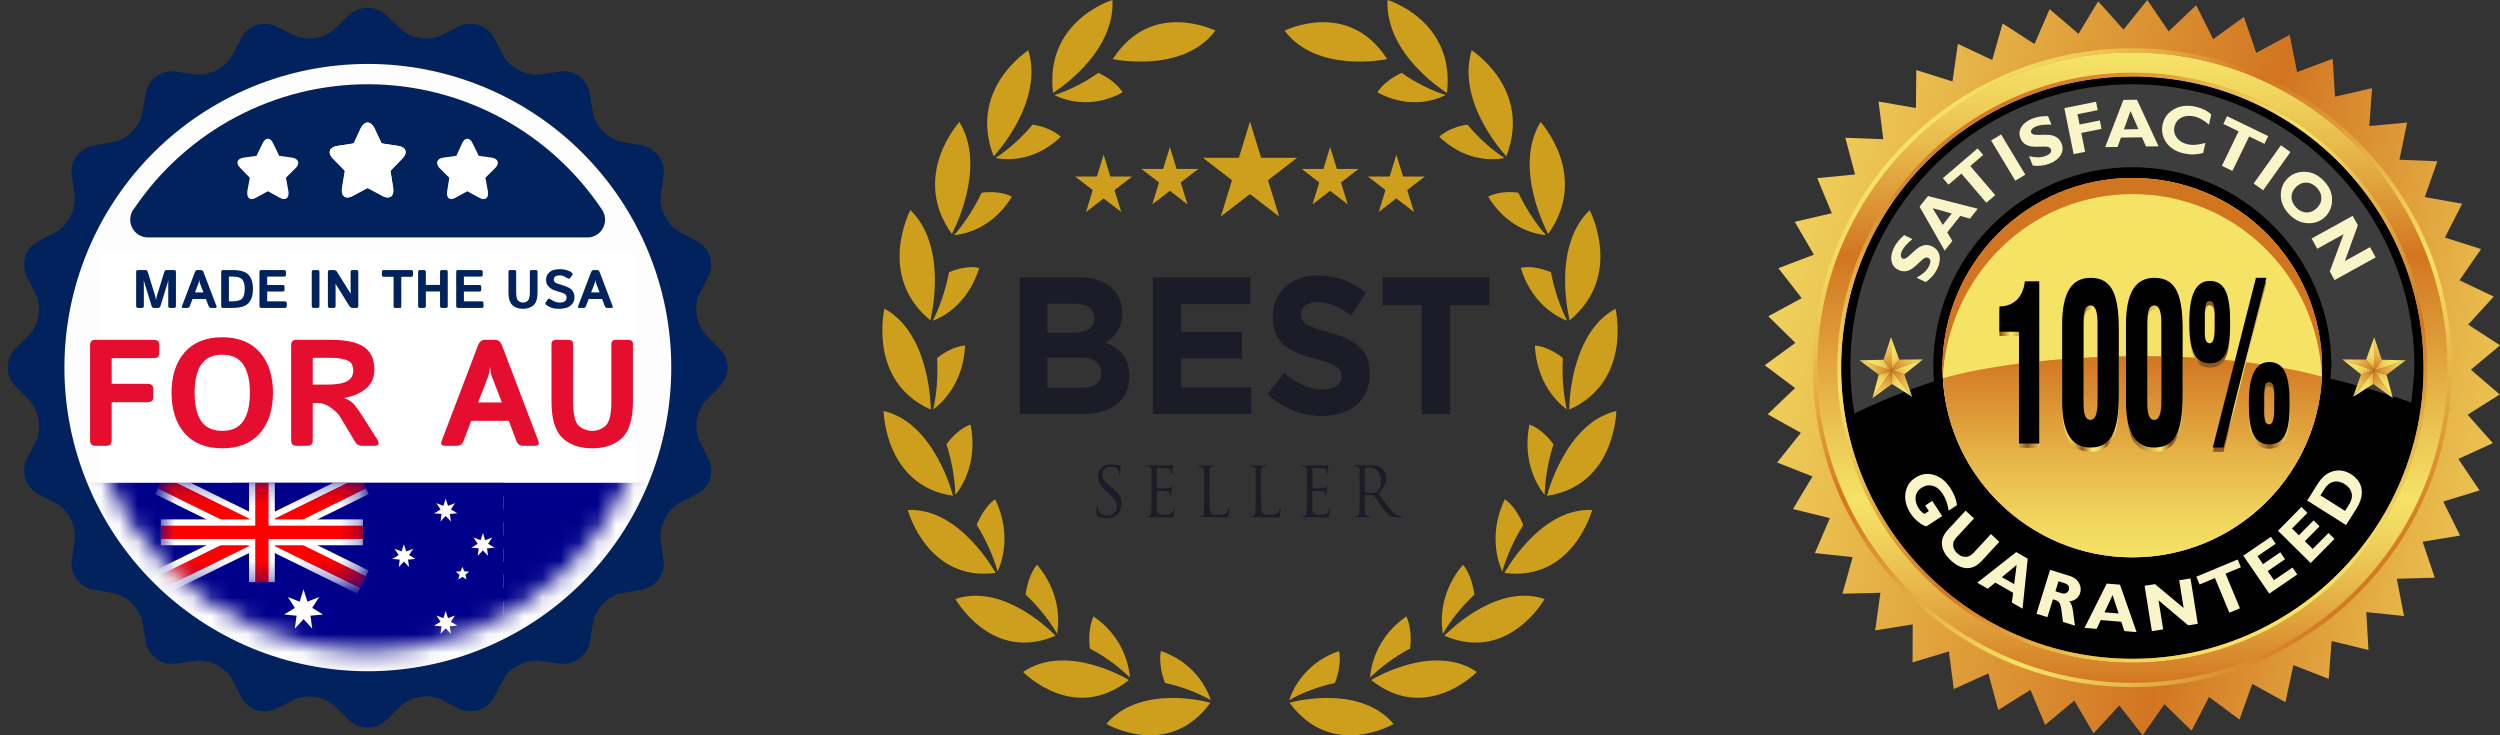
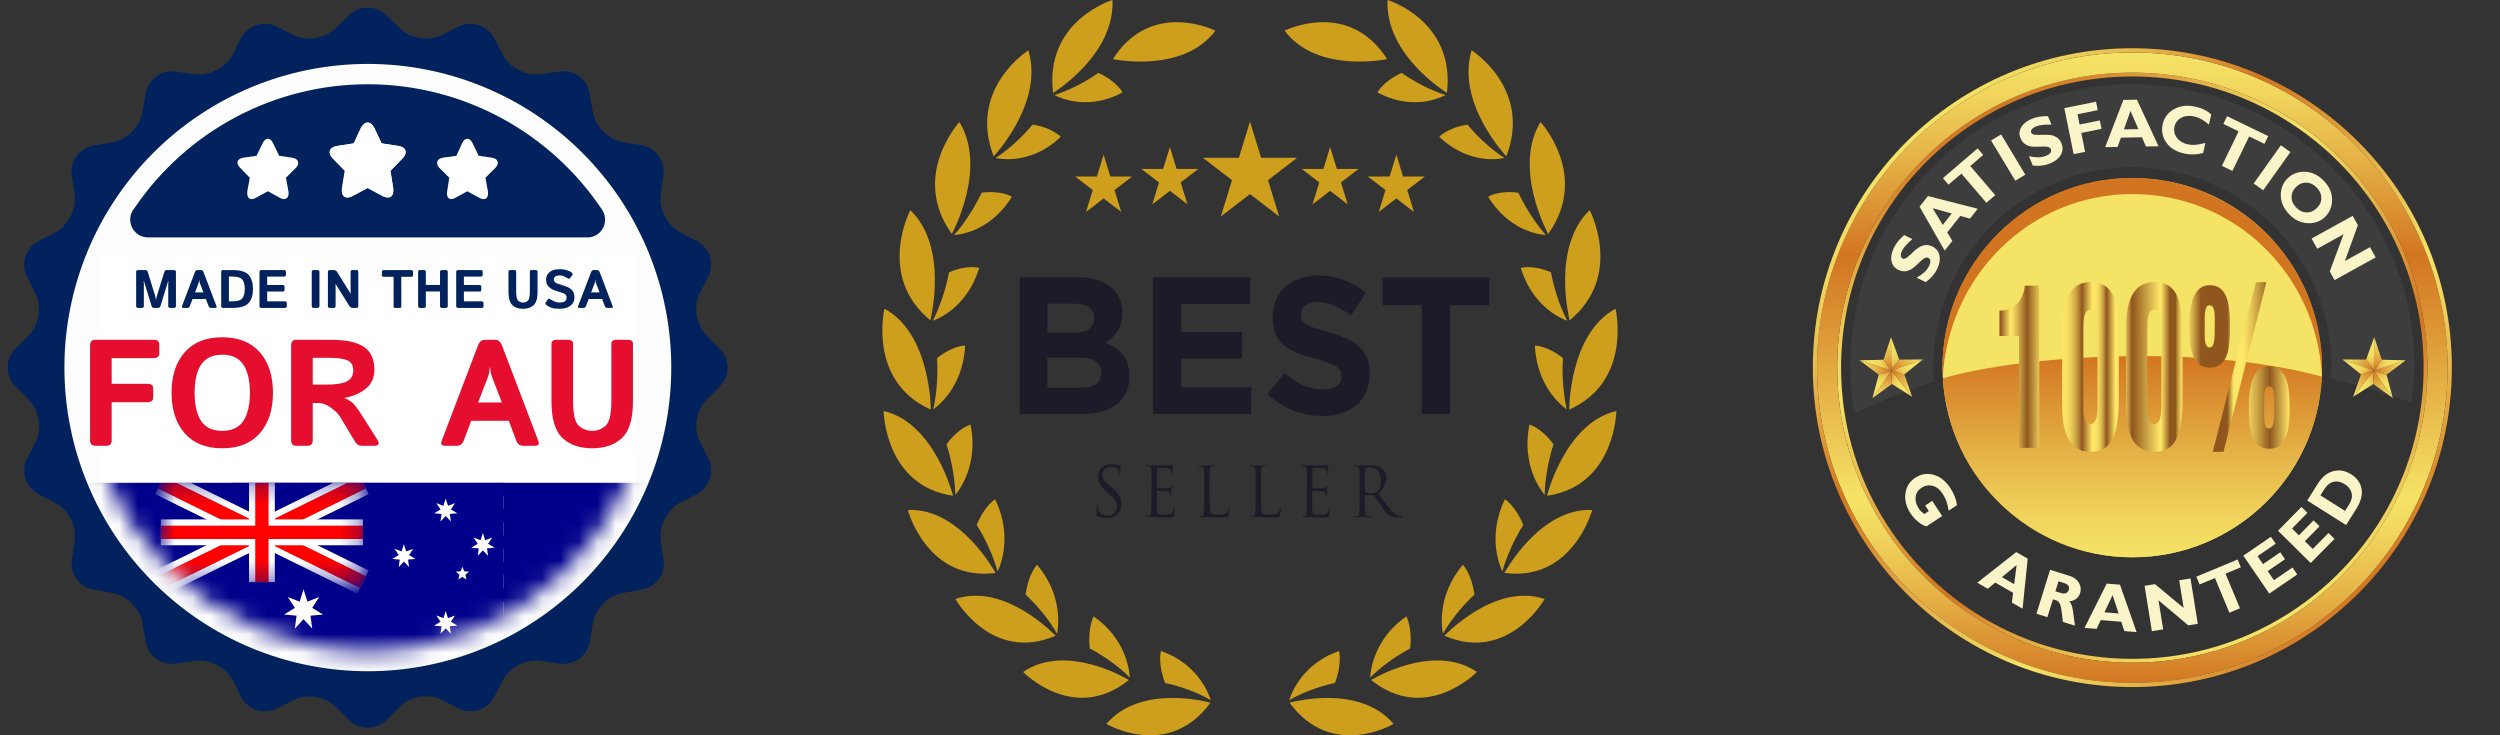
<svg xmlns="http://www.w3.org/2000/svg" width="136" height="40" viewBox="0 0 136 40" fill="none">
  <rect x="0" y="0" width="136" height="40" fill="#333333" stroke="none" />
  <g clip-path="url(#clip0_2074_9264)">
    <path d="M19.792 37.083C29.342 37.083 37.083 29.342 37.083 19.792C37.083 10.242 29.342 2.5 19.792 2.5C10.242 2.5 2.5 10.242 2.5 19.792C2.5 29.342 10.242 37.083 19.792 37.083Z" fill="#FDFDFD" />
    <mask id="mask0_2074_9264" style="mask-type:alpha" maskUnits="userSpaceOnUse" x="4" y="4" width="32" height="32">
      <path d="M20 35.417C28.514 35.417 35.417 28.514 35.417 20C35.417 11.486 28.514 4.583 20 4.583C11.486 4.583 4.583 11.486 4.583 20C4.583 28.514 11.486 35.417 20 35.417Z" fill="#FDFDFD" />
    </mask>
    <g mask="url(#mask0_2074_9264)">
      <g clip-path="url(#clip1_2074_9264)">
        <rect width="30.833" height="10.833" transform="translate(4.583 26.25)" fill="#00008B" />
        <path d="M13.912 26.969H27.404V27.688H13.912V26.969Z" fill="white" />
        <path d="M13.912 28.406H27.404V29.125H13.912V28.406Z" fill="white" />
        <path d="M13.912 29.844H27.404V30.562H13.912V29.844Z" fill="white" />
        <path d="M13.912 31.248H27.404V32.008H13.912V31.248Z" fill="white" />
        <path d="M13.912 32.718H27.404V33.437H13.912V32.718Z" fill="white" />
        <path d="M13.912 34.156H27.404V34.874H13.912V34.156Z" fill="white" />
        <path d="M13.912 26.25H19.405V31.247H13.912V26.25Z" fill="#3C3B6E" />
        <path d="M14.32 26.494L14.37 26.673L14.535 26.673L14.402 26.783L14.453 26.962L14.32 26.851L14.187 26.962L14.238 26.783L14.105 26.673L14.269 26.673L14.32 26.494Z" fill="white" />
        <path d="M15.256 26.494L15.306 26.673L15.471 26.673L15.337 26.783L15.389 26.962L15.256 26.851L15.123 26.962L15.174 26.783L15.041 26.673L15.205 26.673L15.256 26.494Z" fill="white" />
        <path d="M16.191 26.494L16.241 26.673L16.406 26.673L16.272 26.783L16.324 26.962L16.191 26.851L16.058 26.962L16.109 26.783L15.976 26.673L16.14 26.673L16.191 26.494Z" fill="white" />
        <path d="M17.126 26.494L17.177 26.673L17.341 26.673L17.208 26.783L17.259 26.962L17.126 26.851L16.993 26.962L17.044 26.783L16.911 26.673L17.076 26.673L17.126 26.494Z" fill="white" />
        <path d="M18.062 26.494L18.112 26.673L18.277 26.673L18.143 26.783L18.195 26.962L18.062 26.851L17.929 26.962L17.98 26.783L17.847 26.673L18.011 26.673L18.062 26.494Z" fill="white" />
        <path d="M18.997 26.494L19.048 26.673L19.212 26.673L19.079 26.783L19.13 26.962L18.997 26.851L18.865 26.962L18.916 26.783L18.783 26.673L18.947 26.673L18.997 26.494Z" fill="white" />
        <path d="M14.32 27.511L14.37 27.69L14.535 27.69L14.402 27.8L14.453 27.979L14.32 27.868L14.187 27.979L14.238 27.8L14.105 27.69L14.269 27.69L14.32 27.511Z" fill="white" />
        <path d="M15.256 27.511L15.306 27.69L15.471 27.69L15.337 27.8L15.389 27.979L15.256 27.868L15.123 27.979L15.174 27.8L15.041 27.69L15.205 27.69L15.256 27.511Z" fill="white" />
        <path d="M16.191 27.511L16.241 27.69L16.406 27.69L16.272 27.8L16.324 27.979L16.191 27.868L16.058 27.979L16.109 27.8L15.976 27.69L16.14 27.69L16.191 27.511Z" fill="white" />
        <path d="M17.126 27.511L17.177 27.69L17.341 27.69L17.208 27.8L17.259 27.979L17.126 27.868L16.993 27.979L17.045 27.8L16.911 27.69L17.076 27.69L17.126 27.511Z" fill="white" />
        <path d="M18.062 27.511L18.112 27.69L18.277 27.69L18.143 27.8L18.195 27.979L18.062 27.868L17.929 27.979L17.98 27.8L17.847 27.69L18.011 27.69L18.062 27.511Z" fill="white" />
        <path d="M18.997 27.511L19.048 27.69L19.212 27.69L19.079 27.8L19.13 27.979L18.997 27.868L18.865 27.979L18.916 27.8L18.783 27.69L18.947 27.69L18.997 27.511Z" fill="white" />
        <path d="M14.32 28.528L14.37 28.707L14.535 28.707L14.402 28.817L14.453 28.996L14.32 28.885L14.187 28.996L14.238 28.817L14.105 28.707L14.269 28.707L14.32 28.528Z" fill="white" />
-         <path d="M15.256 28.528L15.306 28.707L15.471 28.707L15.337 28.817L15.389 28.996L15.256 28.885L15.123 28.996L15.174 28.817L15.041 28.707L15.205 28.707L15.256 28.528Z" fill="white" />
        <path d="M16.191 28.528L16.241 28.707L16.406 28.707L16.272 28.817L16.324 28.996L16.191 28.885L16.058 28.996L16.109 28.817L15.976 28.707L16.14 28.707L16.191 28.528Z" fill="white" />
        <path d="M17.126 28.528L17.177 28.707L17.341 28.707L17.208 28.817L17.259 28.996L17.126 28.885L16.993 28.996L17.045 28.817L16.911 28.707L17.076 28.707L17.126 28.528Z" fill="white" />
        <path d="M18.062 28.528L18.112 28.707L18.277 28.707L18.143 28.817L18.195 28.996L18.062 28.885L17.929 28.996L17.98 28.817L17.847 28.707L18.011 28.707L18.062 28.528Z" fill="white" />
        <path d="M18.997 28.528L19.048 28.707L19.212 28.707L19.079 28.817L19.13 28.996L18.997 28.885L18.865 28.996L18.916 28.817L18.783 28.707L18.947 28.707L18.997 28.528Z" fill="white" />
        <path d="M14.32 29.546L14.37 29.724L14.535 29.724L14.402 29.834L14.453 30.013L14.32 29.902L14.187 30.013L14.238 29.834L14.105 29.724L14.269 29.724L14.32 29.546Z" fill="white" />
        <path d="M15.256 29.546L15.306 29.725L15.471 29.724L15.337 29.834L15.389 30.013L15.256 29.902L15.123 30.013L15.174 29.834L15.041 29.724L15.205 29.725L15.256 29.546Z" fill="white" />
        <path d="M16.191 29.546L16.241 29.725L16.406 29.724L16.272 29.834L16.324 30.013L16.191 29.902L16.058 30.013L16.109 29.834L15.976 29.724L16.14 29.725L16.191 29.546Z" fill="white" />
        <path d="M17.126 29.546L17.177 29.725L17.341 29.724L17.208 29.834L17.259 30.013L17.126 29.902L16.993 30.013L17.045 29.834L16.911 29.724L17.076 29.725L17.126 29.546Z" fill="white" />
        <path d="M18.062 29.546L18.112 29.725L18.277 29.724L18.143 29.834L18.195 30.013L18.062 29.902L17.929 30.013L17.98 29.834L17.847 29.724L18.011 29.725L18.062 29.546Z" fill="white" />
        <path d="M18.997 29.546L19.048 29.725L19.212 29.724L19.079 29.834L19.13 30.013L18.997 29.902L18.865 30.013L18.916 29.834L18.783 29.724L18.947 29.725L18.997 29.546Z" fill="white" />
        <path d="M14.32 30.563L14.37 30.742L14.535 30.741L14.402 30.852L14.453 31.03L14.32 30.919L14.187 31.03L14.238 30.852L14.105 30.741L14.269 30.742L14.32 30.563Z" fill="white" />
        <path d="M15.256 30.563L15.306 30.742L15.471 30.741L15.337 30.852L15.389 31.03L15.256 30.919L15.123 31.03L15.174 30.852L15.041 30.741L15.205 30.742L15.256 30.563Z" fill="white" />
        <path d="M16.191 30.563L16.241 30.742L16.406 30.741L16.272 30.852L16.324 31.03L16.191 30.919L16.058 31.03L16.109 30.852L15.976 30.741L16.14 30.742L16.191 30.563Z" fill="white" />
        <path d="M17.126 30.563L17.177 30.742L17.341 30.741L17.208 30.852L17.259 31.03L17.126 30.919L16.993 31.03L17.045 30.852L16.911 30.741L17.076 30.742L17.126 30.563Z" fill="white" />
        <path d="M18.062 30.563L18.112 30.742L18.277 30.741L18.143 30.852L18.195 31.03L18.062 30.919L17.929 31.03L17.98 30.852L17.847 30.741L18.011 30.742L18.062 30.563Z" fill="white" />
        <path d="M18.997 30.563L19.048 30.742L19.212 30.741L19.079 30.852L19.13 31.03L18.997 30.919L18.865 31.03L18.916 30.852L18.783 30.741L18.947 30.742L18.997 30.563Z" fill="white" />
        <path d="M14.762 27.002L14.813 27.181L14.977 27.181L14.844 27.291L14.895 27.47L14.762 27.359L14.63 27.47L14.681 27.291L14.547 27.181L14.712 27.181L14.762 27.002Z" fill="white" />
        <path d="M15.698 27.002L15.748 27.181L15.913 27.181L15.78 27.291L15.831 27.47L15.698 27.359L15.565 27.47L15.616 27.291L15.483 27.181L15.648 27.181L15.698 27.002Z" fill="white" />
        <path d="M16.633 27.002L16.684 27.181L16.848 27.181L16.715 27.291L16.766 27.47L16.633 27.359L16.5 27.47L16.552 27.291L16.418 27.181L16.583 27.181L16.633 27.002Z" fill="white" />
        <path d="M17.569 27.002L17.619 27.181L17.784 27.181L17.651 27.291L17.702 27.47L17.569 27.359L17.436 27.47L17.487 27.291L17.354 27.181L17.518 27.181L17.569 27.002Z" fill="white" />
        <path d="M18.504 27.002L18.555 27.181L18.719 27.181L18.586 27.291L18.637 27.47L18.504 27.359L18.372 27.47L18.423 27.291L18.29 27.181L18.454 27.181L18.504 27.002Z" fill="white" />
        <path d="M14.762 28.02L14.813 28.199L14.977 28.198L14.844 28.308L14.895 28.487L14.762 28.376L14.63 28.487L14.681 28.308L14.547 28.198L14.712 28.199L14.762 28.02Z" fill="white" />
        <path d="M15.698 28.02L15.748 28.199L15.913 28.198L15.78 28.308L15.831 28.487L15.698 28.376L15.565 28.487L15.616 28.308L15.483 28.198L15.648 28.199L15.698 28.02Z" fill="white" />
        <path d="M16.633 28.02L16.684 28.199L16.848 28.198L16.715 28.308L16.766 28.487L16.633 28.376L16.5 28.487L16.552 28.308L16.418 28.198L16.583 28.199L16.633 28.02Z" fill="white" />
        <path d="M17.569 28.02L17.619 28.199L17.784 28.198L17.651 28.308L17.702 28.487L17.569 28.376L17.436 28.487L17.487 28.308L17.354 28.198L17.518 28.199L17.569 28.02Z" fill="white" />
        <path d="M18.504 28.02L18.555 28.199L18.719 28.198L18.586 28.308L18.637 28.487L18.504 28.376L18.372 28.487L18.423 28.308L18.29 28.198L18.454 28.199L18.504 28.02Z" fill="white" />
        <path d="M14.762 29.037L14.813 29.216L14.977 29.216L14.844 29.326L14.895 29.505L14.762 29.394L14.63 29.505L14.681 29.326L14.547 29.215L14.712 29.216L14.762 29.037Z" fill="white" />
        <path d="M15.698 29.037L15.748 29.216L15.913 29.216L15.78 29.326L15.831 29.505L15.698 29.394L15.565 29.505L15.616 29.326L15.483 29.215L15.648 29.216L15.698 29.037Z" fill="white" />
        <path d="M16.633 29.037L16.684 29.216L16.848 29.216L16.715 29.326L16.766 29.505L16.633 29.394L16.5 29.505L16.552 29.326L16.418 29.215L16.583 29.216L16.633 29.037Z" fill="white" />
        <path d="M17.569 29.037L17.619 29.216L17.784 29.216L17.651 29.326L17.702 29.505L17.569 29.394L17.436 29.505L17.487 29.326L17.354 29.215L17.518 29.216L17.569 29.037Z" fill="white" />
        <path d="M18.504 29.037L18.555 29.216L18.719 29.216L18.586 29.326L18.637 29.505L18.504 29.394L18.372 29.505L18.423 29.326L18.29 29.215L18.454 29.216L18.504 29.037Z" fill="white" />
        <path d="M14.762 30.054L14.813 30.233L14.977 30.233L14.844 30.343L14.895 30.521L14.762 30.411L14.63 30.521L14.681 30.343L14.547 30.233L14.712 30.233L14.762 30.054Z" fill="white" />
        <path d="M15.698 30.054L15.748 30.233L15.913 30.233L15.78 30.343L15.831 30.521L15.698 30.411L15.565 30.521L15.616 30.343L15.483 30.233L15.648 30.233L15.698 30.054Z" fill="white" />
        <path d="M16.633 30.054L16.684 30.233L16.848 30.233L16.715 30.343L16.766 30.521L16.633 30.411L16.5 30.521L16.552 30.343L16.418 30.233L16.583 30.233L16.633 30.054Z" fill="white" />
        <path d="M17.569 30.054L17.619 30.233L17.784 30.233L17.651 30.343L17.702 30.521L17.569 30.411L17.436 30.521L17.487 30.343L17.354 30.233L17.518 30.233L17.569 30.054Z" fill="white" />
        <path d="M18.504 30.054L18.555 30.233L18.719 30.233L18.586 30.343L18.637 30.521L18.504 30.411L18.372 30.521L18.423 30.343L18.29 30.233L18.454 30.233L18.504 30.054Z" fill="white" />
        <g clip-path="url(#clip2_2074_9264)">
          <path d="M27.404 26.25H12.596V36.15H27.404V26.25Z" fill="#00008B" />
          <path d="M16.512 32.056L16.722 32.73L17.363 32.479L16.984 33.069L17.574 33.431L16.89 33.493L16.985 34.195L16.512 33.681L16.04 34.195L16.134 33.493L15.451 33.431L16.04 33.069L15.661 32.479L16.302 32.73L16.512 32.056Z" fill="white" />
          <mask id="mask1_2074_9264" style="mask-type:alpha" maskUnits="userSpaceOnUse" x="8" y="26" width="12" height="6">
            <rect x="8.75" y="26.25" width="10.997" height="5.417" fill="#C4C4C4" />
          </mask>
          <g mask="url(#mask1_2074_9264)">
            <path d="M19.747 26.25L8.75 31.667L19.747 26.25Z" fill="black" />
            <path d="M8.75 26.25L19.747 31.667M19.747 26.25L8.75 31.667" stroke="white" stroke-width="1.404" />
            <path d="M19.747 26.25L8.75 31.667L19.747 26.25Z" fill="black" />
            <path d="M8.75 26.25L19.747 31.667M19.747 26.25L8.75 31.667" stroke="#FF0000" stroke-width="0.724" />
            <path d="M8.75 28.959H19.747H8.75Z" fill="black" />
            <path d="M14.248 26.25V31.667M8.75 28.959H19.747" stroke="white" stroke-width="1.404" />
            <path d="M8.75 28.959H19.747H8.75Z" fill="black" />
            <path d="M14.248 26.25V31.667M8.75 28.959H19.747" stroke="#FF0000" stroke-width="0.724" />
          </g>
          <path d="M24.246 33.234L24.372 33.627L24.754 33.481L24.528 33.824L24.88 34.035L24.472 34.07L24.528 34.479L24.246 34.18L23.964 34.479L24.02 34.07L23.613 34.035L23.965 33.824L23.738 33.481L24.121 33.627L24.246 33.234Z" fill="white" />
          <path d="M21.972 29.606L22.097 29.998L22.48 29.852L22.253 30.196L22.605 30.406L22.197 30.442L22.254 30.85L21.972 30.551L21.69 30.85L21.746 30.442L21.338 30.406L21.69 30.196L21.463 29.852L21.846 29.998L21.972 29.606Z" fill="white" />
          <path d="M24.246 27.123L24.372 27.516L24.754 27.37L24.528 27.713L24.88 27.924L24.472 27.959L24.528 28.368L24.246 28.069L23.964 28.368L24.02 27.959L23.613 27.924L23.965 27.713L23.738 27.37L24.121 27.516L24.246 27.123Z" fill="white" />
          <path d="M26.268 28.994L26.394 29.387L26.776 29.241L26.55 29.584L26.902 29.795L26.494 29.831L26.55 30.239L26.268 29.94L25.986 30.239L26.043 29.831L25.635 29.795L25.987 29.584L25.76 29.241L26.143 29.387L26.268 28.994Z" fill="white" />
          <path d="M25.156 30.833L25.255 31.078L25.517 31.097L25.316 31.268L25.379 31.524L25.156 31.385L24.933 31.524L24.996 31.268L24.796 31.097L25.057 31.078L25.156 30.833Z" fill="white" />
        </g>
      </g>
    </g>
    <path d="M39.16 21.003C39.724 20.439 39.724 19.535 39.16 18.989L38.426 18.236C37.881 17.672 37.712 16.655 38.05 15.977L38.539 15.036C38.878 14.34 38.596 13.474 37.919 13.116L36.978 12.627C36.627 12.42 36.343 12.116 36.16 11.752C35.977 11.389 35.901 10.98 35.943 10.575L36.094 9.539C36.207 8.786 35.68 8.033 34.909 7.902L33.874 7.732C33.122 7.6 32.369 6.885 32.257 6.113L32.068 5.078C31.956 4.306 31.222 3.76 30.451 3.892L29.416 4.043C28.645 4.156 27.723 3.685 27.366 3.007L26.877 2.066C26.7 1.733 26.401 1.482 26.043 1.366C25.685 1.25 25.296 1.279 24.958 1.445L24.017 1.915C23.34 2.254 22.324 2.104 21.76 1.539L21.008 0.824C20.738 0.563 20.377 0.417 20.001 0.417C19.626 0.417 19.265 0.563 18.995 0.824L18.242 1.539C17.678 2.104 16.681 2.254 15.985 1.915L15.044 1.445C14.707 1.279 14.318 1.25 13.959 1.366C13.601 1.482 13.302 1.733 13.126 2.066L12.637 3.007C12.43 3.358 12.127 3.642 11.763 3.826C11.4 4.009 10.991 4.085 10.586 4.043L9.552 3.892C8.799 3.779 8.047 4.306 7.934 5.078L7.746 6.113C7.633 6.866 6.899 7.619 6.128 7.732L5.093 7.92C4.341 8.033 3.777 8.768 3.908 9.539L4.059 10.575C4.172 11.347 3.701 12.269 3.024 12.645L2.084 13.116C1.751 13.293 1.5 13.592 1.385 13.95C1.269 14.309 1.297 14.698 1.463 15.036L1.933 15.977C2.291 16.655 2.121 17.672 1.576 18.236L0.823 18.989C0.562 19.259 0.417 19.621 0.417 19.996C0.417 20.372 0.562 20.733 0.823 21.003L1.576 21.756C2.121 22.321 2.291 23.319 1.952 24.015L1.463 24.957C1.297 25.295 1.269 25.684 1.385 26.043C1.5 26.401 1.751 26.7 2.084 26.877L3.024 27.366C3.72 27.724 4.172 28.646 4.059 29.418L3.908 30.453C3.796 31.206 4.322 31.959 5.093 32.072L6.128 32.261C6.88 32.373 7.633 33.108 7.746 33.88L7.934 34.915C8.047 35.668 8.78 36.214 9.552 36.101L10.586 35.95C11.357 35.837 12.279 36.289 12.655 36.986L13.126 37.927C13.302 38.26 13.601 38.51 13.959 38.626C14.318 38.742 14.707 38.714 15.044 38.548L15.985 38.077C16.681 37.72 17.678 37.889 18.242 38.435L18.995 39.188C19.559 39.715 20.462 39.715 21.008 39.188L21.76 38.435C22.324 37.87 23.34 37.72 24.017 38.059L24.958 38.548C25.654 38.887 26.519 38.604 26.877 37.927L27.366 36.986C27.723 36.289 28.645 35.837 29.416 35.95L30.451 36.101C31.203 36.214 31.956 35.687 32.087 34.915L32.257 33.88C32.369 33.127 33.103 32.373 33.874 32.261L34.909 32.072C35.661 31.959 36.226 31.225 36.094 30.453L35.943 29.418C35.831 28.646 36.301 27.724 36.978 27.347L37.919 26.877C38.251 26.7 38.502 26.401 38.618 26.043C38.734 25.684 38.706 25.295 38.539 24.957L38.069 24.015C37.712 23.319 37.881 22.321 38.426 21.756L39.179 21.003H39.16ZM20.011 36.515C15.633 36.515 11.434 34.775 8.339 31.677C5.243 28.579 3.504 24.377 3.504 19.996C3.504 15.615 5.243 11.414 8.339 8.316C11.434 5.218 15.633 3.478 20.011 3.478C24.388 3.478 28.587 5.218 31.683 8.316C34.778 11.414 36.517 15.615 36.517 19.996C36.517 24.377 34.778 28.579 31.683 31.677C28.587 34.775 24.388 36.515 20.011 36.515Z" fill="#01225D" />
    <path d="M8.077 12.916H32.021C32.193 12.904 32.357 12.846 32.498 12.748C32.64 12.65 32.753 12.517 32.825 12.361C32.898 12.205 32.928 12.032 32.913 11.861C32.897 11.689 32.836 11.525 32.736 11.385C31.335 9.297 29.447 7.586 27.235 6.401C25.024 5.215 22.557 4.591 20.05 4.583C17.543 4.576 15.073 5.185 12.854 6.357C10.636 7.529 8.737 9.228 7.324 11.307C7.2 11.449 7.119 11.624 7.093 11.811C7.066 11.998 7.095 12.189 7.175 12.36C7.255 12.53 7.383 12.674 7.543 12.773C7.703 12.872 7.889 12.922 8.077 12.916Z" fill="#01225D" />
    <rect x="5.417" y="13.75" width="29.167" height="12.5" fill="white" />
    <path d="M5.183 24.25C4.995 24.25 4.901 24.149 4.901 23.948V18.785C4.901 18.584 4.995 18.484 5.183 18.484H8.363C8.564 18.484 8.665 18.571 8.665 18.745V19.22C8.665 19.394 8.564 19.481 8.363 19.481H6.075V20.88H8.034C8.235 20.88 8.335 20.967 8.335 21.142V21.616C8.335 21.79 8.235 21.878 8.034 21.878H6.075V23.948C6.075 24.149 5.981 24.25 5.794 24.25H5.183ZM9.332 21.367C9.332 20.442 9.571 19.707 10.048 19.163C10.525 18.619 11.206 18.347 12.091 18.347C12.976 18.347 13.656 18.619 14.134 19.163C14.611 19.707 14.849 20.442 14.849 21.367C14.849 22.292 14.611 23.026 14.134 23.57C13.656 24.115 12.976 24.387 12.091 24.387C11.206 24.387 10.525 24.115 10.048 23.57C9.571 23.026 9.332 22.292 9.332 21.367ZM10.587 21.367C10.587 22.037 10.706 22.55 10.945 22.907C11.186 23.261 11.568 23.438 12.091 23.438C12.614 23.438 12.994 23.261 13.233 22.907C13.474 22.55 13.595 22.037 13.595 21.367C13.595 20.697 13.474 20.185 13.233 19.831C12.994 19.474 12.614 19.296 12.091 19.296C11.568 19.296 11.186 19.474 10.945 19.831C10.706 20.185 10.587 20.697 10.587 21.367ZM16.12 24.25C15.932 24.25 15.838 24.149 15.838 23.948V18.785C15.838 18.584 15.932 18.484 16.12 18.484H17.982C18.81 18.484 19.415 18.612 19.795 18.87C20.176 19.124 20.366 19.54 20.366 20.116C20.366 20.545 20.212 20.887 19.904 21.142C19.596 21.396 19.204 21.565 18.73 21.648V21.656C18.987 21.753 19.181 21.887 19.313 22.058C19.444 22.23 19.551 22.38 19.634 22.509L20.519 23.904C20.667 24.135 20.616 24.25 20.366 24.25H19.667C19.519 24.25 19.399 24.171 19.305 24.013L18.492 22.658C18.404 22.513 18.242 22.355 18.006 22.183C17.773 22.009 17.541 21.922 17.31 21.922H17.013V23.948C17.013 24.149 16.919 24.25 16.731 24.25H16.12ZM17.013 20.924H17.733C18.269 20.924 18.649 20.864 18.875 20.744C19.102 20.62 19.216 20.426 19.216 20.16C19.216 19.871 19.106 19.683 18.887 19.598C18.669 19.509 18.349 19.465 17.925 19.465H17.013V20.924ZM24.215 24.25C24.022 24.25 23.959 24.162 24.026 23.985L25.996 18.809C26.079 18.592 26.205 18.484 26.374 18.484H26.937C27.106 18.484 27.232 18.592 27.315 18.809L29.285 23.985C29.352 24.162 29.289 24.25 29.096 24.25H28.457C28.28 24.25 28.157 24.157 28.087 23.973L27.677 22.891H25.634L25.224 23.973C25.154 24.157 25.031 24.25 24.854 24.25H24.215ZM26.008 21.894H27.303L26.808 20.615C26.749 20.465 26.713 20.356 26.7 20.289C26.689 20.22 26.677 20.118 26.663 19.984H26.647C26.634 20.118 26.62 20.22 26.607 20.289C26.596 20.356 26.562 20.465 26.503 20.615L26.008 21.894ZM30.001 21.849V18.705C30.001 18.557 30.095 18.484 30.282 18.484H30.894C31.081 18.484 31.175 18.557 31.175 18.705V21.809C31.175 22.533 31.281 22.986 31.493 23.168C31.707 23.348 31.949 23.438 32.217 23.438C32.485 23.438 32.725 23.348 32.936 23.168C33.151 22.986 33.258 22.533 33.258 21.809V18.705C33.258 18.557 33.352 18.484 33.54 18.484H34.151C34.339 18.484 34.432 18.557 34.432 18.705V21.849C34.432 22.788 34.234 23.446 33.837 23.824C33.44 24.199 32.9 24.387 32.217 24.387C31.533 24.387 30.993 24.199 30.596 23.824C30.199 23.446 30.001 22.788 30.001 21.849Z" fill="#E50E2E" />
    <path d="M7.506 16.75C7.439 16.75 7.406 16.714 7.406 16.642V14.798C7.406 14.726 7.439 14.691 7.506 14.691H7.923C7.978 14.691 8.018 14.729 8.042 14.806L8.431 16.065C8.448 16.119 8.46 16.165 8.467 16.2C8.474 16.234 8.479 16.276 8.484 16.323H8.493C8.498 16.276 8.503 16.234 8.51 16.2C8.517 16.165 8.529 16.119 8.546 16.065L8.935 14.806C8.959 14.729 8.999 14.691 9.054 14.691H9.471C9.538 14.691 9.571 14.726 9.571 14.798V16.642C9.571 16.714 9.538 16.75 9.471 16.75H9.252C9.185 16.75 9.152 16.714 9.152 16.642V15.456C9.152 15.399 9.154 15.341 9.159 15.284H9.149L8.734 16.634C8.71 16.711 8.669 16.75 8.611 16.75H8.366C8.308 16.75 8.267 16.711 8.243 16.634L7.828 15.284H7.818C7.823 15.341 7.825 15.399 7.825 15.456V16.642C7.825 16.714 7.791 16.75 7.724 16.75H7.506ZM9.966 16.75C9.897 16.75 9.875 16.718 9.899 16.655L10.602 14.807C10.632 14.729 10.677 14.691 10.737 14.691H10.938C10.999 14.691 11.044 14.729 11.073 14.807L11.777 16.655C11.801 16.718 11.779 16.75 11.71 16.75H11.481C11.418 16.75 11.374 16.717 11.349 16.651L11.203 16.265H10.473L10.327 16.651C10.302 16.717 10.258 16.75 10.195 16.75H9.966ZM10.607 15.908H11.069L10.893 15.452C10.871 15.398 10.859 15.359 10.854 15.335C10.85 15.31 10.846 15.274 10.841 15.226H10.835C10.83 15.274 10.825 15.31 10.821 15.335C10.817 15.359 10.805 15.398 10.783 15.452L10.607 15.908ZM12.133 16.75C12.066 16.75 12.033 16.714 12.033 16.642V14.798C12.033 14.726 12.066 14.691 12.133 14.691H12.635C13.075 14.691 13.373 14.78 13.528 14.958C13.684 15.136 13.762 15.389 13.762 15.717C13.762 16.046 13.684 16.3 13.528 16.48C13.373 16.66 13.075 16.75 12.635 16.75H12.133ZM12.452 16.394H12.607C12.904 16.394 13.096 16.339 13.183 16.229C13.27 16.118 13.314 15.947 13.314 15.717C13.314 15.488 13.27 15.318 13.183 15.209C13.096 15.099 12.904 15.044 12.607 15.044H12.452V16.394ZM14.216 16.75C14.149 16.75 14.115 16.714 14.115 16.642V14.798C14.115 14.726 14.149 14.691 14.216 14.691H15.448C15.52 14.691 15.556 14.722 15.556 14.784V14.953C15.556 15.016 15.52 15.047 15.448 15.047H14.535V15.503H15.372C15.444 15.503 15.479 15.535 15.479 15.597V15.766C15.479 15.829 15.444 15.86 15.372 15.86H14.535V16.394H15.494C15.566 16.394 15.602 16.425 15.602 16.487V16.657C15.602 16.719 15.566 16.75 15.494 16.75H14.216ZM17.059 16.75C16.992 16.75 16.959 16.714 16.959 16.642V14.798C16.959 14.726 16.992 14.691 17.059 14.691H17.277C17.345 14.691 17.378 14.726 17.378 14.798V16.642C17.378 16.714 17.345 16.75 17.277 16.75H17.059ZM17.938 16.75C17.871 16.75 17.838 16.714 17.838 16.642V14.798C17.838 14.726 17.871 14.691 17.938 14.691H18.151C18.233 14.691 18.295 14.724 18.337 14.791L19.07 15.967H19.08C19.075 15.91 19.073 15.852 19.073 15.795V14.798C19.073 14.726 19.106 14.691 19.173 14.691H19.392C19.459 14.691 19.492 14.726 19.492 14.798V16.642C19.492 16.714 19.459 16.75 19.392 16.75H19.193C19.111 16.75 19.049 16.716 19.007 16.649L18.26 15.452H18.25C18.255 15.509 18.257 15.567 18.257 15.624V16.642C18.257 16.714 18.224 16.75 18.157 16.75H17.938ZM20.884 15.058C20.812 15.058 20.776 15.027 20.776 14.965V14.784C20.776 14.722 20.812 14.691 20.884 14.691H22.36C22.432 14.691 22.468 14.722 22.468 14.784V14.965C22.468 15.027 22.432 15.058 22.36 15.058H21.831V16.671C21.831 16.724 21.808 16.75 21.76 16.75H21.484C21.436 16.75 21.412 16.724 21.412 16.671V15.058H20.884ZM22.847 16.75C22.78 16.75 22.746 16.714 22.746 16.642V14.798C22.746 14.726 22.78 14.691 22.847 14.691H23.065C23.132 14.691 23.166 14.726 23.166 14.798V15.501H23.938V14.798C23.938 14.726 23.972 14.691 24.039 14.691H24.257C24.324 14.691 24.358 14.726 24.358 14.798V16.642C24.358 16.714 24.324 16.75 24.257 16.75H24.039C23.972 16.75 23.938 16.714 23.938 16.642V15.857H23.166V16.642C23.166 16.714 23.132 16.75 23.065 16.75H22.847ZM24.918 16.75C24.851 16.75 24.817 16.714 24.817 16.642V14.798C24.817 14.726 24.851 14.691 24.918 14.691H26.15C26.222 14.691 26.258 14.722 26.258 14.784V14.953C26.258 15.016 26.222 15.047 26.15 15.047H25.236V15.503H26.074C26.146 15.503 26.181 15.535 26.181 15.597V15.766C26.181 15.829 26.146 15.86 26.074 15.86H25.236V16.394H26.196C26.268 16.394 26.304 16.425 26.304 16.487V16.657C26.304 16.719 26.268 16.75 26.196 16.75H24.918ZM27.661 15.893V14.77C27.661 14.717 27.694 14.691 27.761 14.691H27.98C28.047 14.691 28.08 14.717 28.08 14.77V15.878C28.08 16.137 28.118 16.299 28.194 16.364C28.27 16.428 28.356 16.46 28.452 16.46C28.548 16.46 28.633 16.428 28.709 16.364C28.786 16.299 28.824 16.137 28.824 15.878V14.77C28.824 14.717 28.858 14.691 28.924 14.691H29.143C29.21 14.691 29.243 14.717 29.243 14.77V15.893C29.243 16.228 29.172 16.463 29.031 16.598C28.889 16.732 28.696 16.799 28.452 16.799C28.208 16.799 28.015 16.732 27.873 16.598C27.732 16.463 27.661 16.228 27.661 15.893ZM29.727 16.596C29.668 16.551 29.654 16.506 29.684 16.46L29.795 16.293C29.831 16.239 29.884 16.236 29.954 16.285C30.008 16.322 30.078 16.361 30.164 16.401C30.251 16.44 30.342 16.46 30.438 16.46C30.505 16.46 30.57 16.452 30.632 16.437C30.694 16.422 30.742 16.392 30.774 16.348C30.807 16.304 30.823 16.252 30.823 16.191C30.823 16.148 30.816 16.11 30.802 16.078C30.787 16.045 30.764 16.018 30.731 15.998C30.699 15.976 30.665 15.959 30.631 15.944C30.57 15.919 30.494 15.895 30.402 15.871C30.311 15.846 30.221 15.816 30.132 15.782C30.053 15.751 29.98 15.709 29.914 15.656C29.848 15.602 29.797 15.542 29.76 15.475C29.724 15.408 29.706 15.318 29.706 15.206C29.706 15.073 29.749 14.959 29.835 14.864C29.921 14.77 30.02 14.709 30.132 14.682C30.244 14.655 30.357 14.642 30.471 14.642C30.584 14.642 30.701 14.659 30.82 14.694C30.941 14.728 31.032 14.771 31.093 14.823C31.153 14.873 31.168 14.919 31.138 14.961L31.021 15.117C30.982 15.171 30.929 15.175 30.863 15.13C30.821 15.101 30.763 15.069 30.689 15.034C30.617 14.998 30.541 14.981 30.461 14.981C30.405 14.981 30.352 14.986 30.305 14.995C30.258 15.005 30.216 15.028 30.18 15.064C30.143 15.1 30.125 15.145 30.125 15.199C30.125 15.251 30.139 15.293 30.165 15.325C30.192 15.357 30.222 15.381 30.254 15.397C30.287 15.412 30.32 15.425 30.353 15.436C30.457 15.47 30.549 15.499 30.631 15.525C30.712 15.55 30.787 15.578 30.856 15.608C30.952 15.651 31.025 15.694 31.076 15.738C31.127 15.781 31.168 15.839 31.201 15.914C31.234 15.989 31.251 16.078 31.251 16.181C31.251 16.334 31.202 16.461 31.105 16.562C31.007 16.661 30.898 16.726 30.779 16.754C30.66 16.784 30.544 16.799 30.431 16.799C30.264 16.799 30.129 16.783 30.025 16.75C29.92 16.718 29.821 16.667 29.727 16.596ZM31.517 16.75C31.448 16.75 31.425 16.718 31.449 16.655L32.153 14.807C32.183 14.729 32.228 14.691 32.288 14.691H32.489C32.549 14.691 32.594 14.729 32.624 14.807L33.328 16.655C33.352 16.718 33.329 16.75 33.26 16.75H33.032C32.969 16.75 32.925 16.717 32.9 16.651L32.753 16.265H32.024L31.877 16.651C31.852 16.717 31.808 16.75 31.745 16.75H31.517ZM32.157 15.908H32.62L32.443 15.452C32.422 15.398 32.409 15.359 32.404 15.335C32.4 15.31 32.396 15.274 32.391 15.226H32.386C32.381 15.274 32.376 15.31 32.371 15.335C32.367 15.359 32.355 15.398 32.334 15.452L32.157 15.908Z" fill="#01225D" />
    <path d="M21.665 7.939L20.759 7.8L20.374 6.965C20.162 6.567 19.834 6.567 19.641 6.965L19.256 7.8L18.35 7.939C17.926 7.999 17.81 8.297 18.08 8.596L18.774 9.292L18.619 10.226C18.542 10.644 18.774 10.863 19.14 10.684L20.007 10.226L20.855 10.684C21.241 10.843 21.453 10.644 21.395 10.226L21.241 9.292L21.916 8.596C22.186 8.297 22.089 7.999 21.665 7.939ZM15.882 8.576L15.188 8.476L14.861 7.8C14.707 7.462 14.437 7.462 14.283 7.8L13.955 8.476L13.242 8.576C12.895 8.635 12.818 8.874 13.049 9.113L13.589 9.67L13.454 10.405C13.415 10.763 13.589 10.922 13.878 10.783L14.572 10.405L15.266 10.783C15.555 10.922 15.748 10.743 15.69 10.405L15.555 9.67L16.114 9.113C16.326 8.874 16.229 8.635 15.902 8.576H15.882Z" fill="white" />
    <path d="M18.35 7.939L19.236 7.8L19.622 6.965C19.834 6.567 20.162 6.567 20.354 6.965L20.759 7.8L21.665 7.939C22.089 7.999 22.186 8.297 21.916 8.596L21.241 9.292L21.376 10.226C21.453 10.644 21.222 10.863 20.855 10.684L19.988 10.226L19.14 10.684C18.754 10.843 18.542 10.644 18.6 10.226L18.754 9.292L18.08 8.596C17.81 8.297 17.926 7.999 18.35 7.939ZM24.094 8.576L24.826 8.476L25.135 7.8C25.289 7.462 25.559 7.462 25.713 7.8L26.041 8.476L26.754 8.576C27.101 8.635 27.178 8.874 26.966 9.113L26.407 9.67L26.542 10.405C26.599 10.763 26.407 10.922 26.118 10.783L25.424 10.405L24.73 10.783C24.441 10.922 24.267 10.743 24.325 10.405L24.441 9.67L23.882 9.113C23.689 8.874 23.766 8.635 24.094 8.576Z" fill="white" />
  </g>
  <path d="M70.151 38.229C70.151 38.229 73.9 37.15 75.814 39.381C75.814 39.381 72.456 41.365 70.151 38.229Z" fill="#CE9F1C" />
  <path d="M72.621 37.153C73.028 36.084 72.844 35.416 72.844 35.416C71.256 35.959 70.434 37.163 70.131 38.09C70.73 37.738 71.667 37.352 72.621 37.153Z" fill="#CE9F1C" />
  <path d="M74.591 36.993C74.591 36.993 77.949 34.925 80.343 36.554C80.343 36.558 77.584 39.395 74.591 36.993Z" fill="#CE9F1C" />
  <path d="M76.712 35.277C76.844 34.132 76.505 33.536 76.505 33.536C75.104 34.497 74.604 35.883 74.535 36.861C75.031 36.359 75.841 35.733 76.712 35.277Z" fill="#CE9F1C" />
  <path d="M78.577 34.584C78.577 34.584 81.317 31.667 84.027 32.586C84.027 32.586 82.057 36.084 78.577 34.584Z" fill="#CE9F1C" />
  <path d="M80.208 32.346C80.057 31.204 79.583 30.724 79.583 30.724C78.465 32.036 78.32 33.512 78.495 34.476C78.847 33.853 79.475 33.025 80.208 32.346Z" fill="#CE9F1C" />
  <path d="M81.84 31.166C81.84 31.166 83.774 27.598 86.615 27.744C86.615 27.744 85.566 31.66 81.84 31.166Z" fill="#CE9F1C" />
  <path d="M82.866 28.558C82.438 27.497 81.863 27.163 81.863 27.163C81.103 28.736 81.323 30.201 81.728 31.086C81.922 30.386 82.326 29.411 82.866 28.558Z" fill="#CE9F1C" />
  <path d="M84.155 26.971C84.155 26.971 85.148 22.996 87.93 22.359C87.93 22.359 87.874 26.428 84.155 26.971Z" fill="#CE9F1C" />
  <path d="M84.51 24.169C83.839 23.26 83.201 23.097 83.201 23.097C82.853 24.823 83.425 26.181 84.03 26.922C84.043 26.195 84.195 25.144 84.51 24.169Z" fill="#CE9F1C" />
  <path d="M85.365 22.282C85.365 22.282 85.352 18.168 87.885 16.793C87.881 16.793 88.825 20.74 85.365 22.282Z" fill="#CE9F1C" />
  <path d="M85.023 19.48C84.151 18.787 83.497 18.801 83.497 18.801C83.582 20.566 84.467 21.718 85.234 22.268C85.066 21.565 84.957 20.507 85.023 19.48Z" fill="#CE9F1C" />
  <path d="M85.388 17.426C85.388 17.426 84.369 13.458 86.477 11.432C86.477 11.432 88.352 14.986 85.388 17.426Z" fill="#CE9F1C" />
  <path d="M84.372 14.812C83.362 14.38 82.731 14.575 82.731 14.575C83.244 16.256 84.382 17.127 85.257 17.447C84.924 16.81 84.559 15.821 84.372 14.812Z" fill="#CE9F1C" />
  <path d="M84.221 12.727C84.221 12.727 82.267 9.173 83.806 6.638C83.809 6.638 86.49 9.559 84.221 12.727Z" fill="#CE9F1C" />
  <path d="M82.599 10.482C81.517 10.342 80.955 10.701 80.955 10.701C81.862 12.184 83.171 12.713 84.096 12.786C83.625 12.26 83.03 11.404 82.599 10.482Z" fill="#CE9F1C" />
  <path d="M81.945 8.504C81.945 8.504 79.189 5.605 80.057 2.736C80.061 2.74 83.362 4.825 81.945 8.504Z" fill="#CE9F1C" />
  <path d="M79.83 6.781C78.751 6.941 78.297 7.443 78.297 7.443C79.537 8.626 80.932 8.779 81.843 8.595C81.254 8.219 80.472 7.554 79.83 6.781Z" fill="#CE9F1C" />
  <path d="M78.715 5.054C78.715 5.054 75.344 3.008 75.482 0C75.482 0 79.182 1.11 78.715 5.054Z" fill="#CE9F1C" />
  <path d="M76.252 3.965C75.249 4.417 74.933 5.027 74.933 5.027C76.419 5.831 77.804 5.597 78.639 5.169C77.978 4.967 77.061 4.539 76.252 3.965Z" fill="#CE9F1C" />
  <path d="M75.459 3.216C75.459 3.216 71.65 4.027 69.881 1.667C69.881 1.671 73.354 -0.077 75.459 3.216Z" fill="#CE9F1C" />
  <path d="M65.849 38.229C65.849 38.229 62.1 37.15 60.185 39.381C60.189 39.381 63.547 41.365 65.849 38.229Z" fill="#CE9F1C" />
  <path d="M63.379 37.153C62.971 36.084 63.155 35.416 63.155 35.416C64.744 35.959 65.566 37.164 65.868 38.09C65.27 37.738 64.333 37.352 63.379 37.153Z" fill="#CE9F1C" />
  <path d="M61.409 36.993C61.409 36.993 58.051 34.925 55.657 36.554C55.66 36.558 58.416 39.395 61.409 36.993Z" fill="#CE9F1C" />
  <path d="M59.287 35.277C59.156 34.132 59.494 33.536 59.494 33.536C60.895 34.497 61.395 35.883 61.464 36.861C60.968 36.359 60.159 35.733 59.287 35.277Z" fill="#CE9F1C" />
  <path d="M57.423 34.584C57.423 34.584 54.683 31.667 51.973 32.586C51.973 32.586 53.943 36.084 57.423 34.584Z" fill="#CE9F1C" />
  <path d="M55.792 32.346C55.943 31.204 56.417 30.724 56.417 30.724C57.535 32.036 57.68 33.512 57.505 34.476C57.154 33.853 56.525 33.025 55.792 32.346Z" fill="#CE9F1C" />
  <path d="M54.16 31.166C54.16 31.166 52.226 27.598 49.385 27.744C49.385 27.744 50.434 31.66 54.16 31.166Z" fill="#CE9F1C" />
  <path d="M53.134 28.558C53.562 27.497 54.138 27.163 54.138 27.163C54.897 28.736 54.677 30.202 54.272 31.086C54.078 30.386 53.674 29.411 53.134 28.558Z" fill="#CE9F1C" />
  <path d="M51.845 26.971C51.845 26.971 50.852 22.996 48.069 22.359C48.069 22.359 48.125 26.428 51.845 26.971Z" fill="#CE9F1C" />
  <path d="M51.49 24.169C52.16 23.26 52.798 23.097 52.798 23.097C53.147 24.823 52.575 26.181 51.97 26.922C51.957 26.195 51.805 25.143 51.49 24.169Z" fill="#CE9F1C" />
  <path d="M50.635 22.282C50.635 22.282 50.648 18.168 48.115 16.793C48.118 16.793 47.175 20.74 50.635 22.282Z" fill="#CE9F1C" />
  <path d="M50.977 19.48C51.848 18.787 52.503 18.801 52.503 18.801C52.417 20.566 51.533 21.718 50.766 22.268C50.934 21.565 51.042 20.507 50.977 19.48Z" fill="#CE9F1C" />
  <path d="M50.611 17.426C50.611 17.426 51.631 13.458 49.523 11.432C49.523 11.432 47.648 14.986 50.611 17.426Z" fill="#CE9F1C" />
  <path d="M51.627 14.812C52.637 14.38 53.269 14.575 53.269 14.575C52.755 16.256 51.618 17.127 50.743 17.447C51.075 16.81 51.44 15.821 51.627 14.812Z" fill="#CE9F1C" />
  <path d="M51.779 12.727C51.779 12.727 53.733 9.172 52.193 6.638C52.19 6.638 49.51 9.559 51.779 12.727Z" fill="#CE9F1C" />
  <path d="M53.4 10.482C54.482 10.342 55.045 10.701 55.045 10.701C54.137 12.184 52.828 12.713 51.904 12.786C52.377 12.26 52.969 11.404 53.4 10.482Z" fill="#CE9F1C" />
  <path d="M54.055 8.504C54.055 8.504 56.811 5.604 55.943 2.736C55.943 2.74 52.638 4.825 54.055 8.504Z" fill="#CE9F1C" />
  <path d="M56.17 6.781C57.249 6.941 57.703 7.443 57.703 7.443C56.463 8.626 55.068 8.779 54.157 8.595C54.746 8.219 55.529 7.554 56.17 6.781Z" fill="#CE9F1C" />
  <path d="M57.285 5.054C57.285 5.054 60.656 3.008 60.518 0C60.518 0 56.818 1.11 57.285 5.054Z" fill="#CE9F1C" />
  <path d="M59.748 3.965C60.751 4.417 61.067 5.027 61.067 5.027C59.58 5.831 58.196 5.597 57.36 5.169C58.021 4.967 58.942 4.539 59.748 3.965Z" fill="#CE9F1C" />
  <path d="M60.54 3.216C60.54 3.216 64.349 4.027 66.118 1.667C66.118 1.671 62.645 -0.077 60.54 3.216Z" fill="#CE9F1C" />
  <path d="M55.476 15.09H58.735C59.538 15.09 60.169 15.323 60.57 15.748C60.893 16.089 61.051 16.503 61.051 17.012V17.033C61.051 17.872 60.63 18.338 60.126 18.637C60.939 18.968 61.439 19.466 61.439 20.465V20.486C61.439 21.843 60.396 22.526 58.811 22.526H55.476V15.09ZM58.406 18.098C59.087 18.098 59.521 17.865 59.521 17.311V17.29C59.521 16.803 59.16 16.524 58.508 16.524H56.982V18.094H58.406V18.098ZM58.817 21.091C59.498 21.091 59.909 20.837 59.909 20.284V20.263C59.909 19.765 59.557 19.455 58.765 19.455H56.979V21.091H58.817Z" fill="#1C1C28" />
  <path d="M62.718 15.09H68.013V16.545H64.254V18.053H67.562V19.508H64.254V21.067H68.066V22.522H62.718V15.09Z" fill="#1C1C28" />
  <path d="M68.957 21.44L69.871 20.284C70.503 20.837 71.164 21.186 71.966 21.186C72.598 21.186 72.979 20.921 72.979 20.486V20.465C72.979 20.051 72.739 19.838 71.565 19.522C70.151 19.139 69.237 18.724 69.237 17.248V17.228C69.237 15.88 70.259 14.986 71.693 14.986C72.716 14.986 73.588 15.327 74.302 15.929L73.502 17.162C72.881 16.706 72.269 16.43 71.677 16.43C71.085 16.43 70.772 16.716 70.772 17.078V17.099C70.772 17.586 71.075 17.746 72.289 18.077C73.713 18.47 74.515 19.01 74.515 20.305V20.326C74.515 21.802 73.453 22.63 71.937 22.63C70.874 22.63 69.799 22.237 68.957 21.44Z" fill="#1C1C28" />
  <path d="M77.344 16.601H75.206V15.094H81.024V16.601H78.886V22.522H77.34V16.601H77.344Z" fill="#1C1C28" />
  <path d="M59.699 28.085C59.649 28.061 59.646 28.043 59.646 27.942C59.646 27.754 59.659 27.605 59.662 27.546C59.666 27.504 59.672 27.486 59.692 27.486C59.712 27.486 59.718 27.497 59.718 27.528C59.718 27.563 59.718 27.615 59.728 27.667C59.781 27.942 60.014 28.05 60.251 28.05C60.59 28.05 60.758 27.793 60.758 27.552C60.758 27.295 60.656 27.145 60.353 26.881L60.195 26.741C59.82 26.418 59.735 26.184 59.735 25.93C59.735 25.53 60.018 25.258 60.465 25.258C60.603 25.258 60.705 25.272 60.794 25.297C60.859 25.311 60.889 25.314 60.919 25.314C60.948 25.314 60.955 25.321 60.955 25.342C60.955 25.359 60.942 25.485 60.942 25.739C60.942 25.798 60.935 25.826 60.919 25.826C60.899 25.826 60.892 25.808 60.889 25.777C60.886 25.732 60.863 25.631 60.843 25.589C60.823 25.547 60.728 25.391 60.402 25.391C60.159 25.391 59.968 25.551 59.968 25.826C59.968 26.038 60.06 26.174 60.399 26.452L60.498 26.536C60.915 26.884 61.014 27.114 61.014 27.413C61.014 27.566 60.958 27.852 60.715 28.033C60.563 28.144 60.373 28.189 60.182 28.189C60.008 28.186 59.843 28.162 59.699 28.085Z" fill="#1C1C28" />
  <path d="M62.645 26.393C62.645 25.812 62.645 25.704 62.639 25.586C62.632 25.46 62.603 25.398 62.488 25.373C62.458 25.366 62.399 25.363 62.366 25.363C62.353 25.363 62.336 25.356 62.336 25.342C62.336 25.321 62.353 25.311 62.392 25.311C62.474 25.311 62.57 25.311 62.645 25.314L62.79 25.321C62.813 25.321 63.517 25.321 63.599 25.317C63.665 25.314 63.724 25.307 63.751 25.3C63.767 25.297 63.783 25.283 63.8 25.283C63.81 25.283 63.813 25.297 63.813 25.317C63.813 25.345 63.797 25.387 63.783 25.492C63.78 25.53 63.774 25.694 63.767 25.739C63.764 25.756 63.757 25.78 63.741 25.78C63.721 25.78 63.711 25.763 63.711 25.732C63.711 25.704 63.708 25.641 63.691 25.596C63.668 25.537 63.632 25.492 63.441 25.467C63.382 25.46 62.997 25.457 62.958 25.457C62.945 25.457 62.938 25.467 62.938 25.495V26.526C62.938 26.553 62.941 26.564 62.958 26.564C63.004 26.564 63.438 26.564 63.52 26.557C63.606 26.55 63.655 26.543 63.685 26.505C63.711 26.473 63.724 26.456 63.737 26.456C63.747 26.456 63.754 26.463 63.754 26.487C63.754 26.508 63.737 26.574 63.724 26.696C63.718 26.773 63.711 26.908 63.711 26.936C63.711 26.968 63.711 27.006 63.688 27.006C63.672 27.006 63.662 26.992 63.662 26.971C63.662 26.933 63.662 26.898 63.649 26.849C63.635 26.797 63.602 26.734 63.464 26.717C63.369 26.706 63.02 26.7 62.958 26.7C62.941 26.7 62.935 26.71 62.935 26.724V27.051C62.935 27.18 62.932 27.611 62.935 27.692C62.945 27.949 62.997 27.998 63.346 27.998C63.438 27.998 63.593 27.998 63.685 27.956C63.777 27.914 63.82 27.841 63.843 27.688C63.849 27.646 63.856 27.632 63.876 27.632C63.895 27.632 63.895 27.664 63.895 27.688C63.895 27.72 63.866 27.974 63.849 28.05C63.823 28.148 63.797 28.148 63.658 28.148C63.395 28.148 63.198 28.141 63.063 28.137C62.925 28.13 62.84 28.127 62.787 28.127C62.78 28.127 62.721 28.127 62.645 28.13C62.573 28.13 62.494 28.137 62.441 28.137C62.402 28.137 62.386 28.13 62.386 28.106C62.386 28.095 62.392 28.085 62.415 28.085C62.448 28.085 62.491 28.078 62.52 28.071C62.593 28.057 62.609 27.974 62.622 27.866C62.639 27.709 62.639 27.413 62.639 27.055V26.393H62.645Z" fill="#1C1C28" />
  <path d="M65.803 27.058C65.803 27.608 65.816 27.848 65.882 27.914C65.938 27.974 66.03 28.002 66.306 28.002C66.493 28.002 66.648 27.998 66.733 27.89C66.779 27.831 66.816 27.737 66.826 27.667C66.829 27.636 66.835 27.619 66.858 27.619C66.875 27.619 66.878 27.633 66.878 27.674C66.878 27.716 66.852 27.939 66.826 28.047C66.799 28.134 66.789 28.148 66.602 28.148C66.349 28.148 66.164 28.141 66.016 28.137C65.868 28.13 65.76 28.127 65.655 28.127C65.641 28.127 65.579 28.13 65.51 28.13C65.438 28.134 65.362 28.137 65.309 28.137C65.27 28.137 65.253 28.13 65.253 28.106C65.253 28.096 65.26 28.085 65.283 28.085C65.316 28.085 65.359 28.078 65.388 28.071C65.461 28.057 65.477 27.974 65.49 27.866C65.507 27.709 65.507 27.413 65.507 27.055V26.397C65.507 25.815 65.507 25.707 65.5 25.589C65.493 25.464 65.464 25.401 65.349 25.377C65.319 25.37 65.26 25.366 65.227 25.366C65.214 25.366 65.198 25.359 65.198 25.345C65.198 25.325 65.214 25.314 65.253 25.314C65.411 25.314 65.635 25.325 65.651 25.325C65.668 25.325 65.928 25.314 66.033 25.314C66.072 25.314 66.089 25.321 66.089 25.345C66.089 25.359 66.076 25.366 66.059 25.366C66.033 25.366 65.984 25.37 65.944 25.377C65.842 25.394 65.812 25.46 65.806 25.589C65.799 25.707 65.799 25.812 65.799 26.397V27.058H65.803Z" fill="#1C1C28" />
  <path d="M68.602 27.058C68.602 27.608 68.615 27.848 68.68 27.914C68.736 27.974 68.829 28.002 69.105 28.002C69.292 28.002 69.447 27.998 69.532 27.89C69.578 27.831 69.615 27.737 69.624 27.667C69.628 27.636 69.634 27.619 69.657 27.619C69.674 27.619 69.677 27.633 69.677 27.674C69.677 27.716 69.651 27.939 69.624 28.047C69.598 28.134 69.588 28.148 69.401 28.148C69.147 28.148 68.963 28.141 68.815 28.137C68.667 28.13 68.559 28.127 68.454 28.127C68.44 28.127 68.378 28.13 68.309 28.13C68.24 28.134 68.161 28.137 68.108 28.137C68.069 28.137 68.052 28.13 68.052 28.106C68.052 28.096 68.059 28.085 68.082 28.085C68.115 28.085 68.158 28.078 68.187 28.071C68.26 28.057 68.276 27.974 68.289 27.866C68.306 27.709 68.306 27.413 68.306 27.055V26.397C68.306 25.815 68.306 25.707 68.299 25.589C68.292 25.464 68.263 25.401 68.148 25.377C68.118 25.37 68.059 25.366 68.026 25.366C68.013 25.366 67.996 25.359 67.996 25.345C67.996 25.325 68.013 25.314 68.052 25.314C68.21 25.314 68.434 25.325 68.45 25.325C68.467 25.325 68.727 25.314 68.832 25.314C68.871 25.314 68.888 25.321 68.888 25.345C68.888 25.359 68.874 25.366 68.858 25.366C68.835 25.366 68.782 25.37 68.743 25.377C68.641 25.394 68.611 25.46 68.605 25.589C68.598 25.707 68.598 25.812 68.598 26.397V27.058H68.602Z" fill="#1C1C28" />
  <path d="M71.101 26.393C71.101 25.812 71.101 25.704 71.094 25.586C71.088 25.46 71.058 25.398 70.943 25.373C70.914 25.366 70.854 25.363 70.822 25.363C70.808 25.363 70.792 25.356 70.792 25.342C70.792 25.321 70.808 25.311 70.848 25.311C70.93 25.311 71.025 25.311 71.101 25.314L71.246 25.321C71.269 25.321 71.973 25.321 72.055 25.317C72.121 25.314 72.18 25.307 72.206 25.3C72.223 25.297 72.239 25.283 72.255 25.283C72.265 25.283 72.269 25.297 72.269 25.317C72.269 25.345 72.252 25.387 72.239 25.492C72.236 25.53 72.229 25.694 72.223 25.739C72.219 25.756 72.213 25.78 72.2 25.78C72.18 25.78 72.17 25.763 72.17 25.732C72.17 25.704 72.167 25.641 72.15 25.596C72.124 25.537 72.091 25.492 71.9 25.467C71.841 25.46 71.456 25.457 71.417 25.457C71.404 25.457 71.397 25.467 71.397 25.495V26.526C71.397 26.553 71.4 26.564 71.417 26.564C71.463 26.564 71.897 26.564 71.979 26.557C72.065 26.55 72.114 26.543 72.144 26.505C72.167 26.473 72.183 26.456 72.196 26.456C72.206 26.456 72.213 26.463 72.213 26.487C72.213 26.508 72.196 26.574 72.183 26.696C72.177 26.773 72.17 26.908 72.17 26.936C72.17 26.968 72.17 27.006 72.144 27.006C72.127 27.006 72.117 26.992 72.117 26.971C72.117 26.933 72.117 26.898 72.104 26.849C72.091 26.797 72.058 26.734 71.92 26.717C71.825 26.706 71.476 26.7 71.413 26.7C71.397 26.7 71.387 26.71 71.387 26.724V27.051C71.387 27.18 71.384 27.611 71.387 27.692C71.397 27.949 71.45 27.998 71.798 27.998C71.89 27.998 72.045 27.998 72.137 27.956C72.229 27.914 72.272 27.841 72.295 27.688C72.302 27.646 72.308 27.632 72.328 27.632C72.348 27.632 72.348 27.664 72.348 27.688C72.348 27.72 72.318 27.974 72.302 28.05C72.275 28.148 72.249 28.148 72.111 28.148C71.844 28.148 71.65 28.141 71.516 28.137C71.377 28.13 71.292 28.127 71.239 28.127C71.233 28.127 71.173 28.127 71.098 28.13C71.029 28.13 70.947 28.137 70.894 28.137C70.854 28.137 70.838 28.13 70.838 28.106C70.838 28.095 70.845 28.085 70.868 28.085C70.9 28.085 70.943 28.078 70.973 28.071C71.042 28.057 71.062 27.974 71.075 27.866C71.091 27.709 71.091 27.413 71.091 27.055V26.393H71.101Z" fill="#1C1C28" />
  <path d="M73.963 26.393C73.963 25.812 73.963 25.704 73.956 25.586C73.949 25.46 73.92 25.398 73.805 25.373C73.775 25.366 73.716 25.363 73.683 25.363C73.67 25.363 73.653 25.356 73.653 25.342C73.653 25.321 73.67 25.311 73.709 25.311C73.867 25.311 74.091 25.321 74.107 25.321C74.147 25.321 74.413 25.311 74.525 25.311C74.749 25.311 74.985 25.331 75.17 25.474C75.258 25.54 75.413 25.725 75.413 25.982C75.413 26.257 75.304 26.536 74.985 26.846C75.275 27.239 75.515 27.57 75.719 27.803C75.91 28.015 76.061 28.057 76.15 28.071C76.215 28.081 76.265 28.081 76.288 28.081C76.304 28.081 76.321 28.092 76.321 28.102C76.321 28.123 76.301 28.134 76.235 28.134H75.989C75.791 28.134 75.702 28.116 75.61 28.064C75.459 27.977 75.334 27.796 75.133 27.514C74.985 27.309 74.818 27.058 74.749 26.961C74.735 26.947 74.722 26.94 74.703 26.94L74.268 26.933C74.252 26.933 74.245 26.943 74.245 26.964V27.055C74.245 27.413 74.245 27.709 74.262 27.866C74.272 27.974 74.295 28.057 74.4 28.071C74.449 28.078 74.528 28.085 74.558 28.085C74.578 28.085 74.587 28.095 74.587 28.106C74.587 28.123 74.571 28.137 74.531 28.137C74.338 28.137 74.114 28.127 74.097 28.127C74.094 28.127 73.871 28.137 73.765 28.137C73.726 28.137 73.709 28.13 73.709 28.106C73.709 28.095 73.716 28.085 73.739 28.085C73.772 28.085 73.814 28.078 73.844 28.071C73.916 28.057 73.933 27.974 73.946 27.866C73.963 27.709 73.963 27.413 73.963 27.055V26.393ZM74.245 26.717C74.245 26.734 74.252 26.752 74.268 26.762C74.321 26.797 74.486 26.821 74.64 26.821C74.726 26.821 74.824 26.811 74.906 26.752C75.031 26.661 75.124 26.459 75.124 26.177C75.124 25.711 74.89 25.429 74.512 25.429C74.406 25.429 74.311 25.439 74.275 25.45C74.258 25.457 74.245 25.471 74.245 25.495V26.717Z" fill="#1C1C28" />
  <path d="M68 6.614L68.605 8.584H70.562L68.98 9.803L69.585 11.776L68 10.558L66.415 11.776L67.02 9.803L65.438 8.584H67.395L68 6.614Z" fill="#CE9F1C" />
  <path d="M63.642 7.999L64.007 9.19H65.188L64.231 9.924L64.599 11.118L63.642 10.38L62.685 11.118L63.05 9.924L62.093 9.19H63.274L63.642 7.999Z" fill="#CE9F1C" />
  <path d="M60.037 8.414L60.402 9.604H61.586L60.629 10.339L60.994 11.529L60.037 10.795L59.08 11.529L59.445 10.339L58.488 9.604H59.672L60.037 8.414Z" fill="#CE9F1C" />
  <path d="M72.358 7.999L71.993 9.19H70.812L71.769 9.924L71.4 11.118L72.358 10.38L73.315 11.118L72.95 9.924L73.907 9.19H72.726L72.358 7.999Z" fill="#CE9F1C" />
  <path d="M75.962 8.413L75.597 9.604H74.413L75.37 10.338L75.005 11.529L75.962 10.794L76.919 11.529L76.554 10.338L77.511 9.604H76.327L75.962 8.413Z" fill="#CE9F1C" />
-   <path d="M135.61 24.105L133.732 24.966L134.887 26.679L132.911 27.282L133.828 29.133L131.789 29.468L132.451 31.425L130.385 31.485L130.78 33.512L128.725 33.297L128.846 35.359L126.839 34.871L126.683 36.931L124.759 36.18L124.33 38.201L122.523 37.201L121.829 39.146L120.171 37.914L119.223 39.749L117.744 38.307L116.561 40L115.288 38.374L113.889 39.894L112.844 38.113L111.255 39.433L110.456 37.528L108.706 38.625L108.168 36.631L106.287 37.484L106.02 35.436L104.042 36.032L104.051 33.967L102.011 34.293L102.295 32.247L100.23 32.299L100.784 30.309L98.73 30.086L99.545 28.188L97.539 27.692L98.599 25.92L96.678 25.161L97.965 23.546L96.162 22.538L97.653 21.109L96 19.87L97.668 18.652L96.195 17.204L98.011 16.219L96.744 14.588L98.675 13.854L97.637 12.068L99.649 11.598L98.858 9.69L100.915 9.491L100.386 7.495L102.45 7.573L102.192 5.524L104.228 5.876L104.245 3.811L106.215 4.431L106.508 2.387L108.378 3.264L108.941 1.277L110.677 2.395L111.5 0.5L113.072 1.841L114.139 0.073L115.519 1.61L116.813 0L117.975 1.707L119.472 0.284L120.396 2.131L122.069 0.92L122.738 2.874L124.558 1.897L124.961 3.922L126.895 3.196L127.025 5.257L129.038 4.795L128.892 6.856L130.949 6.666L130.529 8.688L132.593 8.774L131.907 10.722L133.941 11.083L133.002 12.922L134.97 13.55L133.793 15.248L135.66 16.133L134.268 17.659L136 18.785L134.416 20.111L135.983 21.458L134.237 22.562L135.61 24.105Z" fill="url(#paint0_linear_2074_9264)" />
-   <path d="M131.845 20C131.845 28.748 124.751 35.839 116 35.839C107.249 35.839 100.155 28.748 100.155 20C100.155 11.252 107.249 4.16 116 4.16C124.751 4.16 131.845 11.252 131.845 20ZM116 9.681C110.299 9.681 105.678 14.301 105.678 20C105.678 25.699 110.299 30.318 116 30.318C121.701 30.318 126.322 25.699 126.322 20C126.322 14.301 121.701 9.681 116 9.681Z" fill="black" />
  <path d="M116 3.951C107.134 3.951 99.946 11.136 99.946 20C99.946 28.863 107.134 36.049 116 36.049C124.867 36.049 132.054 28.864 132.054 20C132.054 11.137 124.867 3.951 116 3.951ZM116 35.84C107.249 35.84 100.155 28.748 100.155 20C100.155 11.252 107.249 4.16 116 4.16C124.751 4.16 131.845 11.252 131.845 20C131.845 28.748 124.751 35.84 116 35.84Z" fill="url(#paint1_linear_2074_9264)" />
  <path d="M116 30.319C121.701 30.319 126.322 25.699 126.322 20C126.322 14.301 121.701 9.681 116 9.681C110.299 9.681 105.678 14.301 105.678 20C105.678 25.699 110.299 30.319 116 30.319Z" fill="url(#paint2_linear_2074_9264)" />
  <path d="M116 2.855C106.527 2.855 98.848 10.531 98.848 20C98.848 29.469 106.527 37.146 116 37.146C125.472 37.146 133.151 29.469 133.151 20C133.151 10.531 125.472 2.855 116 2.855ZM116 36.049C107.133 36.049 99.945 28.864 99.945 20C99.945 11.137 107.133 3.951 116 3.951C124.866 3.951 132.054 11.136 132.054 20C132.054 28.864 124.866 36.049 116 36.049Z" fill="url(#paint3_linear_2074_9264)" />
  <path d="M116 2.624C106.4 2.624 98.618 10.403 98.618 20C98.618 29.596 106.4 37.376 116 37.376C125.6 37.376 133.382 29.596 133.382 20C133.382 10.403 125.6 2.624 116 2.624ZM116 37.145C106.527 37.145 98.849 29.469 98.849 20C98.849 10.531 106.527 2.854 116 2.854C125.472 2.854 133.151 10.531 133.151 20C133.151 29.469 125.472 37.145 116 37.145Z" fill="url(#paint4_linear_2074_9264)" />
  <path d="M116.002 4.585C107.543 4.585 100.661 11.463 100.661 19.918C100.661 20.796 100.736 21.656 100.879 22.493C102.208 21.851 103.649 21.257 105.206 20.745C105.184 20.472 105.174 20.196 105.174 19.918C105.174 13.951 110.031 9.096 116.002 9.096C121.972 9.096 126.83 13.951 126.83 19.918C126.83 20.038 126.781 20.475 126.776 20.593C128.453 21.012 129.914 21.446 131.172 21.892C131.235 21.335 131.342 20.491 131.342 19.918C131.342 11.463 124.46 4.585 116.002 4.585Z" fill="#3D3D3D" />
  <path d="M126.317 20C126.317 20.164 126.319 20.328 126.311 20.49C126.056 15.022 121.533 10.666 116 10.666C110.467 10.666 105.949 15.112 105.694 20.579C105.686 20.417 105.667 20.164 105.667 20C105.667 14.304 110.303 9.687 116 9.687C121.697 9.687 126.317 14.304 126.317 20Z" fill="#D27520" />
  <path d="M126.311 20.49C126.311 20.498 105.695 20.613 105.694 20.579C105.952 15.047 110.402 10.557 116 10.557C121.598 10.557 126.053 14.958 126.311 20.49Z" fill="#F5E366" />
  <path d="M126.311 20.49C126.043 25.947 121.525 30.313 116 30.313C110.501 30.313 105.998 26 105.694 20.579C109.981 19.331 119.694 18.681 126.311 20.49Z" fill="url(#paint5_linear_2074_9264)" />
  <path d="M129.83 20.383L130.87 19.6L129.138 20.16L129.83 20.383Z" fill="url(#paint6_linear_2074_9264)" />
  <path d="M130.87 19.601L129.568 19.569L129.138 20.16L130.87 19.601Z" fill="url(#paint7_linear_2074_9264)" />
  <path d="M129.57 19.577L129.159 18.341L129.138 20.16L129.57 19.577Z" fill="url(#paint8_linear_2074_9264)" />
  <path d="M129.159 18.341L128.715 19.565L129.138 20.16L129.159 18.341Z" fill="url(#paint9_linear_2074_9264)" />
  <path d="M128.725 19.563L127.423 19.553L129.138 20.16L128.725 19.563Z" fill="url(#paint10_linear_2074_9264)" />
  <path d="M127.423 19.553L128.438 20.369L129.138 20.16L127.423 19.553Z" fill="url(#paint11_linear_2074_9264)" />
  <path d="M128.44 20.358L128.009 21.587L129.138 20.16L128.44 20.358Z" fill="url(#paint12_linear_2074_9264)" />
  <path d="M128.009 21.587L129.109 20.89L129.138 20.16L128.009 21.587Z" fill="url(#paint13_linear_2074_9264)" />
  <path d="M129.109 20.891L130.171 21.659L129.138 20.161L129.109 20.891Z" fill="url(#paint14_linear_2074_9264)" />
  <path d="M130.17 21.659L129.829 20.383L129.138 20.16L130.17 21.659Z" fill="url(#paint15_linear_2074_9264)" />
  <path d="M102.202 20.383L101.161 19.601L102.893 20.16L102.202 20.383Z" fill="url(#paint16_linear_2074_9264)" />
  <path d="M101.162 19.601L102.464 19.57L102.894 20.16L101.162 19.601Z" fill="url(#paint17_linear_2074_9264)" />
  <path d="M102.461 19.577L102.871 18.341L102.892 20.16L102.461 19.577Z" fill="url(#paint18_linear_2074_9264)" />
  <path d="M102.872 18.341L103.316 19.565L102.893 20.16L102.872 18.341Z" fill="url(#paint19_linear_2074_9264)" />
  <path d="M103.306 19.563L104.608 19.553L102.893 20.16L103.306 19.563Z" fill="url(#paint20_linear_2074_9264)" />
  <path d="M104.608 19.553L103.593 20.369L102.893 20.16L104.608 19.553Z" fill="url(#paint21_linear_2074_9264)" />
  <path d="M103.592 20.358L104.022 21.587L102.893 20.16L103.592 20.358Z" fill="url(#paint22_linear_2074_9264)" />
  <path d="M104.022 21.587L102.922 20.89L102.893 20.16L104.022 21.587Z" fill="url(#paint23_linear_2074_9264)" />
  <path d="M102.922 20.89L101.861 21.659L102.893 20.16L102.922 20.89Z" fill="url(#paint24_linear_2074_9264)" />
  <path d="M101.861 21.659L102.202 20.383L102.893 20.16L101.861 21.659Z" fill="url(#paint25_linear_2074_9264)" />
  <path d="M109.832 18.279H108.77V16.897C109.332 16.909 110.027 16.609 110.152 15.539H110.937V24.362H109.832V18.279ZM112.18 17.895C112.18 16.092 112.736 15.347 113.729 15.347C114.979 15.347 115.285 16.392 115.264 18.412V21.657C115.264 23.628 114.903 24.578 113.715 24.578C112.743 24.578 112.18 23.833 112.18 22.09V17.895H112.18ZM114.104 17.895C114.104 17.763 114.146 16.849 113.729 16.849C113.354 16.849 113.34 17.39 113.34 17.895V21.946C113.34 22.475 113.34 23.076 113.729 23.076C114.125 23.052 114.104 22.258 114.104 21.946V17.895ZM115.653 17.895C115.653 16.092 116.208 15.347 117.201 15.347C118.452 15.347 118.757 16.392 118.736 18.412V21.657C118.736 23.628 118.375 24.578 117.188 24.578C116.215 24.578 115.653 23.833 115.653 22.09V17.895ZM117.577 17.895C117.577 17.763 117.618 16.849 117.202 16.849C116.827 16.849 116.813 17.39 116.813 17.895V21.946C116.813 22.475 116.813 23.076 117.202 23.076C117.598 23.052 117.577 22.258 117.577 21.946V17.895ZM119.098 17.75C119.098 16.44 119.375 15.515 120.209 15.515C121.035 15.515 121.32 16.236 121.32 17.75C121.32 19.012 121.174 19.998 120.209 19.998C119.327 19.998 119.098 19.145 119.098 17.75ZM120.48 17.738C120.48 17.366 120.549 16.609 120.209 16.609C119.882 16.56 119.938 17.366 119.938 17.738C119.938 18.279 119.876 18.904 120.209 18.904C120.521 18.904 120.48 18.111 120.48 17.738ZM120.959 24.578H120.376L122.723 15.347H123.293L120.959 24.578ZM124.557 22.162C124.557 23.424 124.411 24.41 123.445 24.41C122.563 24.41 122.334 23.556 122.334 22.162C122.334 20.852 122.612 19.926 123.445 19.926C124.314 19.926 124.557 20.756 124.557 22.162ZM123.174 22.138C123.174 22.679 123.112 23.316 123.445 23.316C123.758 23.316 123.716 22.511 123.716 22.138C123.716 21.765 123.786 21.02 123.445 21.02C123.119 20.972 123.174 21.765 123.174 22.138Z" fill="url(#paint26_linear_2074_9264)" />
-   <path d="M109.832 18.047H108.769V16.665C109.332 16.677 110.027 16.376 110.152 15.306H110.936V24.129H109.832V18.047ZM112.18 17.662C112.18 15.859 112.735 15.114 113.729 15.114C114.979 15.114 115.284 16.16 115.264 18.179V21.424C115.264 23.396 114.902 24.345 113.715 24.345C112.743 24.345 112.18 23.6 112.18 21.857V17.662H112.18ZM114.104 17.662C114.104 17.53 114.145 16.616 113.729 16.616C113.354 16.616 113.34 17.157 113.34 17.662V21.713C113.34 22.242 113.34 22.843 113.729 22.843C114.124 22.819 114.104 22.026 114.104 21.713V17.662ZM115.653 17.662C115.653 15.859 116.208 15.114 117.201 15.114C118.451 15.114 118.757 16.16 118.736 18.179V21.424C118.736 23.396 118.375 24.345 117.187 24.345C116.215 24.345 115.653 23.6 115.653 21.857V17.662ZM117.576 17.662C117.576 17.53 117.618 16.616 117.201 16.616C116.827 16.616 116.813 17.157 116.813 17.662V21.713C116.813 22.242 116.813 22.843 117.201 22.843C117.597 22.819 117.576 22.026 117.576 21.713V17.662ZM119.097 17.518C119.097 16.208 119.375 15.282 120.209 15.282C121.035 15.282 121.32 16.003 121.32 17.518C121.32 18.78 121.174 19.766 120.209 19.766C119.327 19.766 119.097 18.912 119.097 17.518ZM120.48 17.506C120.48 17.133 120.549 16.376 120.209 16.376C119.882 16.328 119.938 17.133 119.938 17.506C119.938 18.047 119.876 18.672 120.209 18.672C120.521 18.672 120.48 17.879 120.48 17.506ZM120.959 24.346H120.376L122.723 15.114H123.293L120.959 24.346ZM124.556 21.929C124.556 23.191 124.41 24.177 123.445 24.177C122.563 24.177 122.334 23.324 122.334 21.929C122.334 20.619 122.612 19.694 123.445 19.694C124.313 19.694 124.556 20.523 124.556 21.929ZM123.174 21.905C123.174 22.446 123.112 23.084 123.445 23.084C123.758 23.084 123.716 22.278 123.716 21.905C123.716 21.533 123.785 20.788 123.445 20.788C123.119 20.739 123.174 21.533 123.174 21.905Z" fill="black" />
  <path d="M103.586 12.789L104.035 13.008C103.749 13.245 103.562 13.455 103.474 13.635C103.423 13.738 103.401 13.828 103.406 13.906C103.41 13.984 103.441 14.036 103.498 14.064C103.542 14.085 103.595 14.084 103.655 14.059C103.716 14.035 103.819 13.953 103.965 13.814C104.11 13.675 104.234 13.567 104.338 13.491C104.441 13.416 104.56 13.365 104.693 13.338C104.827 13.312 104.968 13.335 105.117 13.408C105.33 13.512 105.459 13.675 105.507 13.898C105.554 14.121 105.513 14.365 105.384 14.629C105.245 14.914 105.036 15.153 104.758 15.348L104.263 15.107C104.441 15.003 104.582 14.904 104.687 14.809C104.792 14.714 104.877 14.6 104.942 14.467C105.051 14.243 105.035 14.096 104.894 14.027C104.846 14.004 104.79 14.004 104.725 14.028C104.66 14.052 104.556 14.135 104.411 14.276C104.266 14.418 104.142 14.526 104.041 14.6C103.939 14.675 103.822 14.725 103.689 14.75C103.556 14.775 103.413 14.75 103.261 14.676C103.064 14.579 102.943 14.422 102.9 14.204C102.856 13.987 102.899 13.745 103.029 13.479C103.149 13.234 103.335 13.004 103.586 12.789Z" fill="#FAF5C9" />
  <path d="M104.881 10.665L107.589 11.356L107.165 11.893L106.639 11.746L105.93 12.644L106.208 13.106L105.791 13.636L104.424 11.244L104.881 10.665ZM106.173 11.616L105.137 11.326L105.685 12.236L106.173 11.616Z" fill="#FAF5C9" />
  <path d="M107.582 8.074L107.887 8.429L107.184 9.031L108.54 10.616L108.057 11.029L106.7 9.445L105.997 10.046L105.693 9.69L107.582 8.074Z" fill="#FAF5C9" />
  <path d="M108.86 7.313L110.177 9.502L109.631 9.829L108.315 7.641L108.86 7.313Z" fill="#FAF5C9" />
  <path d="M111.411 6.318L111.6 6.779C111.229 6.767 110.95 6.799 110.764 6.876C110.658 6.919 110.581 6.971 110.533 7.033C110.485 7.094 110.473 7.154 110.497 7.212C110.516 7.257 110.556 7.291 110.618 7.313C110.68 7.335 110.811 7.342 111.012 7.335C111.214 7.327 111.378 7.33 111.506 7.342C111.633 7.354 111.756 7.395 111.873 7.464C111.99 7.533 112.08 7.644 112.144 7.797C112.234 8.016 112.222 8.224 112.109 8.422C111.996 8.62 111.803 8.775 111.531 8.887C111.238 9.007 110.923 9.048 110.585 9.008L110.376 8.499C110.577 8.54 110.749 8.56 110.89 8.559C111.032 8.557 111.171 8.528 111.308 8.472C111.539 8.377 111.625 8.257 111.565 8.112C111.545 8.062 111.502 8.025 111.438 8C111.374 7.975 111.24 7.968 111.038 7.977C110.835 7.986 110.671 7.985 110.546 7.973C110.421 7.962 110.3 7.921 110.183 7.851C110.067 7.782 109.977 7.669 109.912 7.512C109.829 7.309 109.844 7.112 109.956 6.92C110.068 6.728 110.261 6.576 110.535 6.463C110.788 6.36 111.08 6.311 111.411 6.318Z" fill="#FAF5C9" />
  <path d="M114.024 5.533L114.117 5.991L113.016 6.214L113.129 6.773L114.23 6.551L114.323 7.009L113.222 7.232L113.43 8.259L112.806 8.385L112.3 5.882L114.024 5.533Z" fill="#FAF5C9" />
  <path d="M116.25 5.423L117.426 7.958L116.741 7.969L116.523 7.468L115.379 7.487L115.196 7.994L114.522 8.005L115.512 5.435L116.25 5.423ZM116.33 7.025L115.899 6.039L115.54 7.038L116.33 7.025Z" fill="#FAF5C9" />
  <path d="M119.973 7.778L119.85 8.323C119.501 8.418 119.156 8.427 118.815 8.35C118.372 8.251 118.048 8.05 117.84 7.746C117.633 7.443 117.57 7.112 117.65 6.754C117.73 6.397 117.937 6.124 118.27 5.936C118.603 5.749 118.992 5.705 119.438 5.805C119.794 5.885 120.078 6.026 120.292 6.228L120.167 6.782C119.903 6.544 119.636 6.395 119.366 6.334C119.101 6.275 118.868 6.297 118.668 6.401C118.467 6.506 118.343 6.668 118.293 6.888C118.243 7.109 118.285 7.31 118.419 7.491C118.552 7.672 118.749 7.792 119.008 7.85C119.136 7.879 119.264 7.89 119.39 7.883C119.517 7.876 119.711 7.841 119.973 7.778Z" fill="#FAF5C9" />
  <path d="M123.391 7.405L123.186 7.826L122.354 7.422L121.444 9.299L120.871 9.022L121.781 7.145L120.949 6.742L121.153 6.321L123.391 7.405Z" fill="#FAF5C9" />
  <path d="M124.598 8.272L123.117 10.352L122.599 9.984L124.08 7.903L124.598 8.272Z" fill="#FAF5C9" />
  <path d="M126.418 9.839C126.719 10.153 126.868 10.498 126.865 10.874C126.862 11.251 126.734 11.559 126.483 11.8C126.228 12.045 125.912 12.159 125.536 12.142C125.159 12.124 124.823 11.961 124.526 11.652C124.227 11.34 124.076 10.997 124.075 10.621C124.073 10.246 124.201 9.936 124.458 9.689C124.71 9.447 125.024 9.333 125.401 9.346C125.776 9.36 126.115 9.524 126.418 9.839ZM124.909 11.286C125.076 11.46 125.263 11.55 125.468 11.558C125.674 11.565 125.86 11.488 126.028 11.327C126.197 11.165 126.282 10.982 126.283 10.777C126.284 10.571 126.201 10.382 126.034 10.207C125.866 10.033 125.679 9.941 125.474 9.933C125.268 9.925 125.081 10.002 124.912 10.163C124.744 10.325 124.659 10.508 124.658 10.714C124.658 10.92 124.741 11.11 124.909 11.286Z" fill="#FAF5C9" />
  <path d="M129.236 14.002L127 15.237L126.74 14.766L127.49 12.741L126.058 13.533L125.75 12.976L127.986 11.741L128.268 12.251L127.561 14.2L128.928 13.445L129.236 14.002Z" fill="#FAF5C9" />
  <path d="M106.462 27.479L106.006 27.779C105.96 27.428 105.853 27.126 105.686 26.872C105.525 26.626 105.339 26.478 105.128 26.427C104.917 26.375 104.716 26.412 104.525 26.538C104.341 26.659 104.236 26.823 104.21 27.03C104.183 27.237 104.241 27.449 104.383 27.665C104.458 27.78 104.559 27.879 104.685 27.962L104.929 27.802L104.73 27.5L105.113 27.248L105.655 28.072L104.801 28.633C104.664 28.605 104.513 28.523 104.35 28.388C104.186 28.254 104.05 28.104 103.941 27.939C103.702 27.575 103.606 27.21 103.654 26.844C103.701 26.478 103.88 26.194 104.19 25.99C104.507 25.782 104.842 25.729 105.196 25.831C105.549 25.933 105.849 26.171 106.093 26.542C106.295 26.849 106.418 27.162 106.462 27.479Z" fill="#FAF5C9" />
-   <path d="M108.307 29.053L108.764 29.476L107.8 30.518C107.552 30.785 107.285 30.915 106.998 30.907C106.711 30.898 106.421 30.758 106.127 30.486C105.836 30.217 105.675 29.938 105.644 29.649C105.613 29.36 105.719 29.085 105.963 28.822L106.929 27.778L107.388 28.203L106.411 29.257C106.293 29.385 106.24 29.526 106.252 29.68C106.264 29.835 106.338 29.974 106.474 30.1C106.615 30.231 106.764 30.296 106.922 30.295C107.079 30.294 107.225 30.221 107.36 30.076L108.307 29.053Z" fill="#FAF5C9" />
  <path d="M110.308 30.393L110.027 33.113L109.446 32.78L109.513 32.249L108.542 31.692L108.134 32.028L107.562 31.7L109.682 30.034L110.308 30.393ZM109.572 31.78L109.704 30.736L108.902 31.396L109.572 31.78Z" fill="#FAF5C9" />
  <path d="M111.524 31L112.591 31.33C112.822 31.402 112.99 31.527 113.093 31.706C113.196 31.884 113.218 32.069 113.159 32.259C113.078 32.522 112.881 32.674 112.568 32.716C112.671 32.808 112.739 32.99 112.773 33.262C112.808 33.535 112.842 33.793 112.877 34.036L112.224 33.833C112.209 33.743 112.188 33.572 112.16 33.321C112.131 33.07 112.092 32.902 112.043 32.818C111.993 32.734 111.929 32.68 111.851 32.656L111.68 32.603L111.379 33.572L110.784 33.388L111.524 31ZM111.983 31.622L111.815 32.165L112.129 32.263C112.23 32.294 112.317 32.295 112.39 32.266C112.463 32.236 112.513 32.178 112.541 32.09C112.596 31.91 112.511 31.785 112.284 31.715L111.983 31.622Z" fill="#FAF5C9" />
  <path d="M115.326 31.805L116.231 34.386L115.563 34.331L115.398 33.823L114.282 33.732L114.056 34.21L113.398 34.157L114.606 31.747L115.326 31.805ZM115.252 33.373L114.926 32.372L114.482 33.311L115.252 33.373Z" fill="#FAF5C9" />
  <path d="M119.163 31.467L119.559 33.935L119.039 34.018L117.423 32.656L117.677 34.237L117.062 34.335L116.666 31.867L117.23 31.777L118.79 33.074L118.548 31.565L119.163 31.467Z" fill="#FAF5C9" />
  <path d="M121.728 30.436L121.904 30.859L121.068 31.207L121.853 33.091L121.278 33.331L120.493 31.446L119.657 31.794L119.481 31.371L121.728 30.436Z" fill="#FAF5C9" />
  <path d="M124.711 30.873L124.97 31.251L123.448 32.292L122.036 30.228L123.538 29.202L123.796 29.58L122.809 30.255L123.105 30.688L124.046 30.044L124.305 30.422L123.364 31.066L123.703 31.562L124.711 30.873Z" fill="#FAF5C9" />
  <path d="M126.67 28.995L126.996 29.317L125.701 30.628L123.922 28.873L125.199 27.579L125.525 27.9L124.685 28.751L125.059 29.12L125.859 28.308L126.185 28.63L125.385 29.442L125.813 29.864L126.67 28.995Z" fill="#FAF5C9" />
  <path d="M125.512 27.229L126.1 26.297C126.328 25.937 126.606 25.715 126.936 25.63C127.265 25.545 127.586 25.602 127.899 25.799C128.227 26.006 128.417 26.275 128.47 26.605C128.523 26.936 128.426 27.298 128.177 27.691L127.626 28.564L125.512 27.229ZM126.232 26.948L127.571 27.793L127.788 27.45C127.929 27.227 127.975 27.018 127.927 26.822C127.879 26.627 127.755 26.466 127.554 26.339C127.346 26.208 127.145 26.164 126.95 26.208C126.755 26.252 126.586 26.386 126.445 26.61L126.232 26.948Z" fill="#FAF5C9" />
  <defs>
    <linearGradient id="paint0_linear_2074_9264" x1="144.198" y1="25.905" x2="69.837" y2="10.301" gradientUnits="userSpaceOnUse">
      <stop stop-color="#F5E366" />
      <stop offset="0.056" stop-color="#F1D65E" />
      <stop offset="0.158" stop-color="#E6B448" />
      <stop offset="0.295" stop-color="#D57E26" />
      <stop offset="0.316" stop-color="#D27520" />
      <stop offset="0.704" stop-color="#F5E366" />
      <stop offset="0.756" stop-color="#F1D65E" />
      <stop offset="0.852" stop-color="#E6B448" />
      <stop offset="0.98" stop-color="#D57E26" />
      <stop offset="1" stop-color="#D27520" />
    </linearGradient>
    <linearGradient id="paint1_linear_2074_9264" x1="123.949" y1="33.763" x2="107.9" y2="5.957" gradientUnits="userSpaceOnUse">
      <stop stop-color="#F5E366" />
      <stop offset="0.056" stop-color="#F1D65E" />
      <stop offset="0.158" stop-color="#E6B448" />
      <stop offset="0.295" stop-color="#D57E26" />
      <stop offset="0.316" stop-color="#D27520" />
      <stop offset="0.704" stop-color="#F5E366" />
      <stop offset="0.756" stop-color="#F1D65E" />
      <stop offset="0.852" stop-color="#E6B448" />
      <stop offset="0.98" stop-color="#D57E26" />
      <stop offset="1" stop-color="#D27520" />
    </linearGradient>
    <linearGradient id="paint2_linear_2074_9264" x1="121.111" y1="28.849" x2="110.792" y2="10.971" gradientUnits="userSpaceOnUse">
      <stop stop-color="#F5E366" />
      <stop offset="0.056" stop-color="#F1D65E" />
      <stop offset="0.158" stop-color="#E6B448" />
      <stop offset="0.295" stop-color="#D57E26" />
      <stop offset="0.316" stop-color="#D27520" />
      <stop offset="0.704" stop-color="#F5E366" />
      <stop offset="0.756" stop-color="#F1D65E" />
      <stop offset="0.852" stop-color="#E6B448" />
      <stop offset="0.98" stop-color="#D57E26" />
      <stop offset="1" stop-color="#D27520" />
    </linearGradient>
    <linearGradient id="paint3_linear_2074_9264" x1="116" y1="3.025" x2="116" y2="37.316" gradientUnits="userSpaceOnUse">
      <stop stop-color="#F5E366" />
      <stop offset="0.056" stop-color="#F1D65E" />
      <stop offset="0.158" stop-color="#E6B448" />
      <stop offset="0.295" stop-color="#D57E26" />
      <stop offset="0.316" stop-color="#D27520" />
      <stop offset="0.704" stop-color="#F5E366" />
      <stop offset="0.756" stop-color="#F1D65E" />
      <stop offset="0.852" stop-color="#E6B448" />
      <stop offset="0.98" stop-color="#D57E26" />
      <stop offset="1" stop-color="#D27520" />
    </linearGradient>
    <linearGradient id="paint4_linear_2074_9264" x1="103.831" y1="7.835" x2="128.405" y2="32.417" gradientUnits="userSpaceOnUse">
      <stop stop-color="#F5E366" />
      <stop offset="0.056" stop-color="#F1D65E" />
      <stop offset="0.158" stop-color="#E6B448" />
      <stop offset="0.295" stop-color="#D57E26" />
      <stop offset="0.316" stop-color="#D27520" />
      <stop offset="0.704" stop-color="#F5E366" />
      <stop offset="0.756" stop-color="#F1D65E" />
      <stop offset="0.852" stop-color="#E6B448" />
      <stop offset="0.98" stop-color="#D57E26" />
      <stop offset="1" stop-color="#D27520" />
    </linearGradient>
    <linearGradient id="paint5_linear_2074_9264" x1="116.002" y1="30.313" x2="116.002" y2="19.372" gradientUnits="userSpaceOnUse">
      <stop stop-color="#F5E366" />
      <stop offset="0.176" stop-color="#F1D65E" />
      <stop offset="0.499" stop-color="#E6B448" />
      <stop offset="0.932" stop-color="#D57E26" />
      <stop offset="1" stop-color="#D27520" />
    </linearGradient>
    <linearGradient id="paint6_linear_2074_9264" x1="129.139" y1="19.988" x2="130.869" y2="19.994" gradientUnits="userSpaceOnUse">
      <stop stop-color="#D27520" />
      <stop offset="0.068" stop-color="#D57E26" />
      <stop offset="0.501" stop-color="#E6B448" />
      <stop offset="0.824" stop-color="#F1D65E" />
      <stop offset="1" stop-color="#F5E366" />
    </linearGradient>
    <linearGradient id="paint7_linear_2074_9264" x1="129.139" y1="19.864" x2="130.869" y2="19.87" gradientUnits="userSpaceOnUse">
      <stop stop-color="#D27520" />
      <stop offset="0.048" stop-color="#DA8D2F" />
      <stop offset="0.117" stop-color="#E2A840" />
      <stop offset="0.195" stop-color="#E9BE4E" />
      <stop offset="0.287" stop-color="#EECF59" />
      <stop offset="0.4" stop-color="#F2DA60" />
      <stop offset="0.559" stop-color="#F4E165" />
      <stop offset="1" stop-color="#F5E366" />
    </linearGradient>
    <linearGradient id="paint8_linear_2074_9264" x1="128.975" y1="20.105" x2="129.532" y2="18.468" gradientUnits="userSpaceOnUse">
      <stop stop-color="#D27520" />
      <stop offset="0.068" stop-color="#D57E26" />
      <stop offset="0.501" stop-color="#E6B448" />
      <stop offset="0.824" stop-color="#F1D65E" />
      <stop offset="1" stop-color="#F5E366" />
    </linearGradient>
    <linearGradient id="paint9_linear_2074_9264" x1="128.858" y1="20.065" x2="129.415" y2="18.428" gradientUnits="userSpaceOnUse">
      <stop stop-color="#D27520" />
      <stop offset="0.048" stop-color="#DA8D2F" />
      <stop offset="0.117" stop-color="#E2A840" />
      <stop offset="0.195" stop-color="#E9BE4E" />
      <stop offset="0.287" stop-color="#EECF59" />
      <stop offset="0.4" stop-color="#F2DA60" />
      <stop offset="0.559" stop-color="#F4E165" />
      <stop offset="1" stop-color="#F5E366" />
    </linearGradient>
    <linearGradient id="paint10_linear_2074_9264" x1="129.033" y1="20.297" x2="127.663" y2="19.241" gradientUnits="userSpaceOnUse">
      <stop stop-color="#D27520" />
      <stop offset="0.068" stop-color="#D57E26" />
      <stop offset="0.501" stop-color="#E6B448" />
      <stop offset="0.824" stop-color="#F1D65E" />
      <stop offset="1" stop-color="#F5E366" />
    </linearGradient>
    <linearGradient id="paint11_linear_2074_9264" x1="128.957" y1="20.395" x2="127.588" y2="19.339" gradientUnits="userSpaceOnUse">
      <stop stop-color="#D27520" />
      <stop offset="0.048" stop-color="#DA8D2F" />
      <stop offset="0.117" stop-color="#E2A840" />
      <stop offset="0.195" stop-color="#E9BE4E" />
      <stop offset="0.287" stop-color="#EECF59" />
      <stop offset="0.4" stop-color="#F2DA60" />
      <stop offset="0.559" stop-color="#F4E165" />
      <stop offset="1" stop-color="#F5E366" />
    </linearGradient>
    <linearGradient id="paint12_linear_2074_9264" x1="129.234" y1="20.305" x2="127.792" y2="21.26" gradientUnits="userSpaceOnUse">
      <stop stop-color="#D27520" />
      <stop offset="0.068" stop-color="#D57E26" />
      <stop offset="0.501" stop-color="#E6B448" />
      <stop offset="0.824" stop-color="#F1D65E" />
      <stop offset="1" stop-color="#F5E366" />
    </linearGradient>
    <linearGradient id="paint13_linear_2074_9264" x1="129.302" y1="20.407" x2="127.86" y2="21.363" gradientUnits="userSpaceOnUse">
      <stop stop-color="#D27520" />
      <stop offset="0.048" stop-color="#DA8D2F" />
      <stop offset="0.117" stop-color="#E2A840" />
      <stop offset="0.195" stop-color="#E9BE4E" />
      <stop offset="0.287" stop-color="#EECF59" />
      <stop offset="0.4" stop-color="#F2DA60" />
      <stop offset="0.559" stop-color="#F4E165" />
      <stop offset="1" stop-color="#F5E366" />
    </linearGradient>
    <linearGradient id="paint14_linear_2074_9264" x1="129.297" y1="20.114" x2="129.786" y2="21.772" gradientUnits="userSpaceOnUse">
      <stop stop-color="#D27520" />
      <stop offset="0.068" stop-color="#D57E26" />
      <stop offset="0.501" stop-color="#E6B448" />
      <stop offset="0.824" stop-color="#F1D65E" />
      <stop offset="1" stop-color="#F5E366" />
    </linearGradient>
    <linearGradient id="paint15_linear_2074_9264" x1="129.425" y1="20.076" x2="129.914" y2="21.734" gradientUnits="userSpaceOnUse">
      <stop stop-color="#D27520" />
      <stop offset="0.048" stop-color="#DA8D2F" />
      <stop offset="0.117" stop-color="#E2A840" />
      <stop offset="0.195" stop-color="#E9BE4E" />
      <stop offset="0.287" stop-color="#EECF59" />
      <stop offset="0.4" stop-color="#F2DA60" />
      <stop offset="0.559" stop-color="#F4E165" />
      <stop offset="1" stop-color="#F5E366" />
    </linearGradient>
    <linearGradient id="paint16_linear_2074_9264" x1="102.892" y1="19.988" x2="101.163" y2="19.994" gradientUnits="userSpaceOnUse">
      <stop stop-color="#D27520" />
      <stop offset="0.068" stop-color="#D57E26" />
      <stop offset="0.501" stop-color="#E6B448" />
      <stop offset="0.824" stop-color="#F1D65E" />
      <stop offset="1" stop-color="#F5E366" />
    </linearGradient>
    <linearGradient id="paint17_linear_2074_9264" x1="102.893" y1="19.864" x2="101.163" y2="19.87" gradientUnits="userSpaceOnUse">
      <stop stop-color="#D27520" />
      <stop offset="0.048" stop-color="#DA8D2F" />
      <stop offset="0.117" stop-color="#E2A840" />
      <stop offset="0.195" stop-color="#E9BE4E" />
      <stop offset="0.287" stop-color="#EECF59" />
      <stop offset="0.4" stop-color="#F2DA60" />
      <stop offset="0.559" stop-color="#F4E165" />
      <stop offset="1" stop-color="#F5E366" />
    </linearGradient>
    <linearGradient id="paint18_linear_2074_9264" x1="103.056" y1="20.105" x2="102.499" y2="18.468" gradientUnits="userSpaceOnUse">
      <stop stop-color="#D27520" />
      <stop offset="0.068" stop-color="#D57E26" />
      <stop offset="0.501" stop-color="#E6B448" />
      <stop offset="0.824" stop-color="#F1D65E" />
      <stop offset="1" stop-color="#F5E366" />
    </linearGradient>
    <linearGradient id="paint19_linear_2074_9264" x1="103.173" y1="20.065" x2="102.616" y2="18.428" gradientUnits="userSpaceOnUse">
      <stop stop-color="#D27520" />
      <stop offset="0.048" stop-color="#DA8D2F" />
      <stop offset="0.117" stop-color="#E2A840" />
      <stop offset="0.195" stop-color="#E9BE4E" />
      <stop offset="0.287" stop-color="#EECF59" />
      <stop offset="0.4" stop-color="#F2DA60" />
      <stop offset="0.559" stop-color="#F4E165" />
      <stop offset="1" stop-color="#F5E366" />
    </linearGradient>
    <linearGradient id="paint20_linear_2074_9264" x1="102.998" y1="20.297" x2="104.368" y2="19.241" gradientUnits="userSpaceOnUse">
      <stop stop-color="#D27520" />
      <stop offset="0.068" stop-color="#D57E26" />
      <stop offset="0.501" stop-color="#E6B448" />
      <stop offset="0.824" stop-color="#F1D65E" />
      <stop offset="1" stop-color="#F5E366" />
    </linearGradient>
    <linearGradient id="paint21_linear_2074_9264" x1="103.074" y1="20.395" x2="104.443" y2="19.339" gradientUnits="userSpaceOnUse">
      <stop stop-color="#D27520" />
      <stop offset="0.048" stop-color="#DA8D2F" />
      <stop offset="0.117" stop-color="#E2A840" />
      <stop offset="0.195" stop-color="#E9BE4E" />
      <stop offset="0.287" stop-color="#EECF59" />
      <stop offset="0.4" stop-color="#F2DA60" />
      <stop offset="0.559" stop-color="#F4E165" />
      <stop offset="1" stop-color="#F5E366" />
    </linearGradient>
    <linearGradient id="paint22_linear_2074_9264" x1="102.797" y1="20.305" x2="104.239" y2="21.26" gradientUnits="userSpaceOnUse">
      <stop stop-color="#D27520" />
      <stop offset="0.068" stop-color="#D57E26" />
      <stop offset="0.501" stop-color="#E6B448" />
      <stop offset="0.824" stop-color="#F1D65E" />
      <stop offset="1" stop-color="#F5E366" />
    </linearGradient>
    <linearGradient id="paint23_linear_2074_9264" x1="102.729" y1="20.407" x2="104.171" y2="21.363" gradientUnits="userSpaceOnUse">
      <stop stop-color="#D27520" />
      <stop offset="0.048" stop-color="#DA8D2F" />
      <stop offset="0.117" stop-color="#E2A840" />
      <stop offset="0.195" stop-color="#E9BE4E" />
      <stop offset="0.287" stop-color="#EECF59" />
      <stop offset="0.4" stop-color="#F2DA60" />
      <stop offset="0.559" stop-color="#F4E165" />
      <stop offset="1" stop-color="#F5E366" />
    </linearGradient>
    <linearGradient id="paint24_linear_2074_9264" x1="102.734" y1="20.114" x2="102.245" y2="21.772" gradientUnits="userSpaceOnUse">
      <stop stop-color="#D27520" />
      <stop offset="0.068" stop-color="#D57E26" />
      <stop offset="0.501" stop-color="#E6B448" />
      <stop offset="0.824" stop-color="#F1D65E" />
      <stop offset="1" stop-color="#F5E366" />
    </linearGradient>
    <linearGradient id="paint25_linear_2074_9264" x1="102.605" y1="20.076" x2="102.116" y2="21.734" gradientUnits="userSpaceOnUse">
      <stop stop-color="#D27520" />
      <stop offset="0.048" stop-color="#DA8D2F" />
      <stop offset="0.117" stop-color="#E2A840" />
      <stop offset="0.195" stop-color="#E9BE4E" />
      <stop offset="0.287" stop-color="#EECF59" />
      <stop offset="0.4" stop-color="#F2DA60" />
      <stop offset="0.559" stop-color="#F4E165" />
      <stop offset="1" stop-color="#F5E366" />
    </linearGradient>
    <linearGradient id="paint26_linear_2074_9264" x1="108.77" y1="19.962" x2="124.557" y2="19.962" gradientUnits="userSpaceOnUse">
      <stop offset="0.003" stop-color="#8F561E" />
      <stop offset="0.038" stop-color="#FFE767" />
      <stop offset="0.046" stop-color="#F5DA61" />
      <stop offset="0.061" stop-color="#DBB850" />
      <stop offset="0.08" stop-color="#B18234" />
      <stop offset="0.095" stop-color="#8F561E" />
      <stop offset="0.149" stop-color="#FFE767" />
      <stop offset="0.206" stop-color="#FFE767" />
      <stop offset="0.223" stop-color="#FDE465" />
      <stop offset="0.236" stop-color="#F5DA60" />
      <stop offset="0.247" stop-color="#E8CA58" />
      <stop offset="0.258" stop-color="#D6B24C" />
      <stop offset="0.269" stop-color="#BF943D" />
      <stop offset="0.279" stop-color="#A36F2B" />
      <stop offset="0.284" stop-color="#8F561E" />
      <stop offset="0.32" stop-color="#FFE767" />
      <stop offset="0.33" stop-color="#FDE465" />
      <stop offset="0.339" stop-color="#F5DA60" />
      <stop offset="0.346" stop-color="#E8CA58" />
      <stop offset="0.353" stop-color="#D6B24C" />
      <stop offset="0.359" stop-color="#BF943D" />
      <stop offset="0.365" stop-color="#A36F2B" />
      <stop offset="0.369" stop-color="#8F561E" />
      <stop offset="0.4" stop-color="#FFE767" />
      <stop offset="0.412" stop-color="#FDE465" />
      <stop offset="0.421" stop-color="#F5DA60" />
      <stop offset="0.43" stop-color="#E8CA58" />
      <stop offset="0.438" stop-color="#D6B24C" />
      <stop offset="0.445" stop-color="#BF943D" />
      <stop offset="0.452" stop-color="#A36F2B" />
      <stop offset="0.457" stop-color="#8F561E" />
      <stop offset="0.554" stop-color="#FFE767" />
      <stop offset="0.559" stop-color="#F5DA61" />
      <stop offset="0.567" stop-color="#DBB850" />
      <stop offset="0.579" stop-color="#B18234" />
      <stop offset="0.587" stop-color="#8F561E" />
      <stop offset="0.588" stop-color="#8F561E" />
      <stop offset="0.607" stop-color="#8F561E" />
      <stop offset="0.608" stop-color="#996324" />
      <stop offset="0.613" stop-color="#B88B39" />
      <stop offset="0.618" stop-color="#D2AC49" />
      <stop offset="0.623" stop-color="#E6C656" />
      <stop offset="0.628" stop-color="#F4D860" />
      <stop offset="0.634" stop-color="#FCE365" />
      <stop offset="0.64" stop-color="#FFE767" />
      <stop offset="0.647" stop-color="#F5DA61" />
      <stop offset="0.662" stop-color="#DBB850" />
      <stop offset="0.68" stop-color="#B18234" />
      <stop offset="0.694" stop-color="#8F561E" />
      <stop offset="0.699" stop-color="#8F561E" />
      <stop offset="0.785" stop-color="#8F561E" />
      <stop offset="0.807" stop-color="#FFE767" />
      <stop offset="0.838" stop-color="#FFE767" />
      <stop offset="0.852" stop-color="#F5DA61" />
      <stop offset="0.876" stop-color="#DBB850" />
      <stop offset="0.908" stop-color="#B18234" />
      <stop offset="0.932" stop-color="#8F561E" />
      <stop offset="1" stop-color="#FFE767" />
    </linearGradient>
    <clipPath id="clip0_2074_9264">
      <rect width="40" height="40" fill="white" />
    </clipPath>
    <clipPath id="clip1_2074_9264">
      <rect width="30.833" height="10.833" fill="white" transform="translate(4.583 26.25)" />
    </clipPath>
    <clipPath id="clip2_2074_9264">
      <rect width="26.667" height="9.167" fill="white" transform="translate(6.667 26.25)" />
    </clipPath>
  </defs>
</svg>